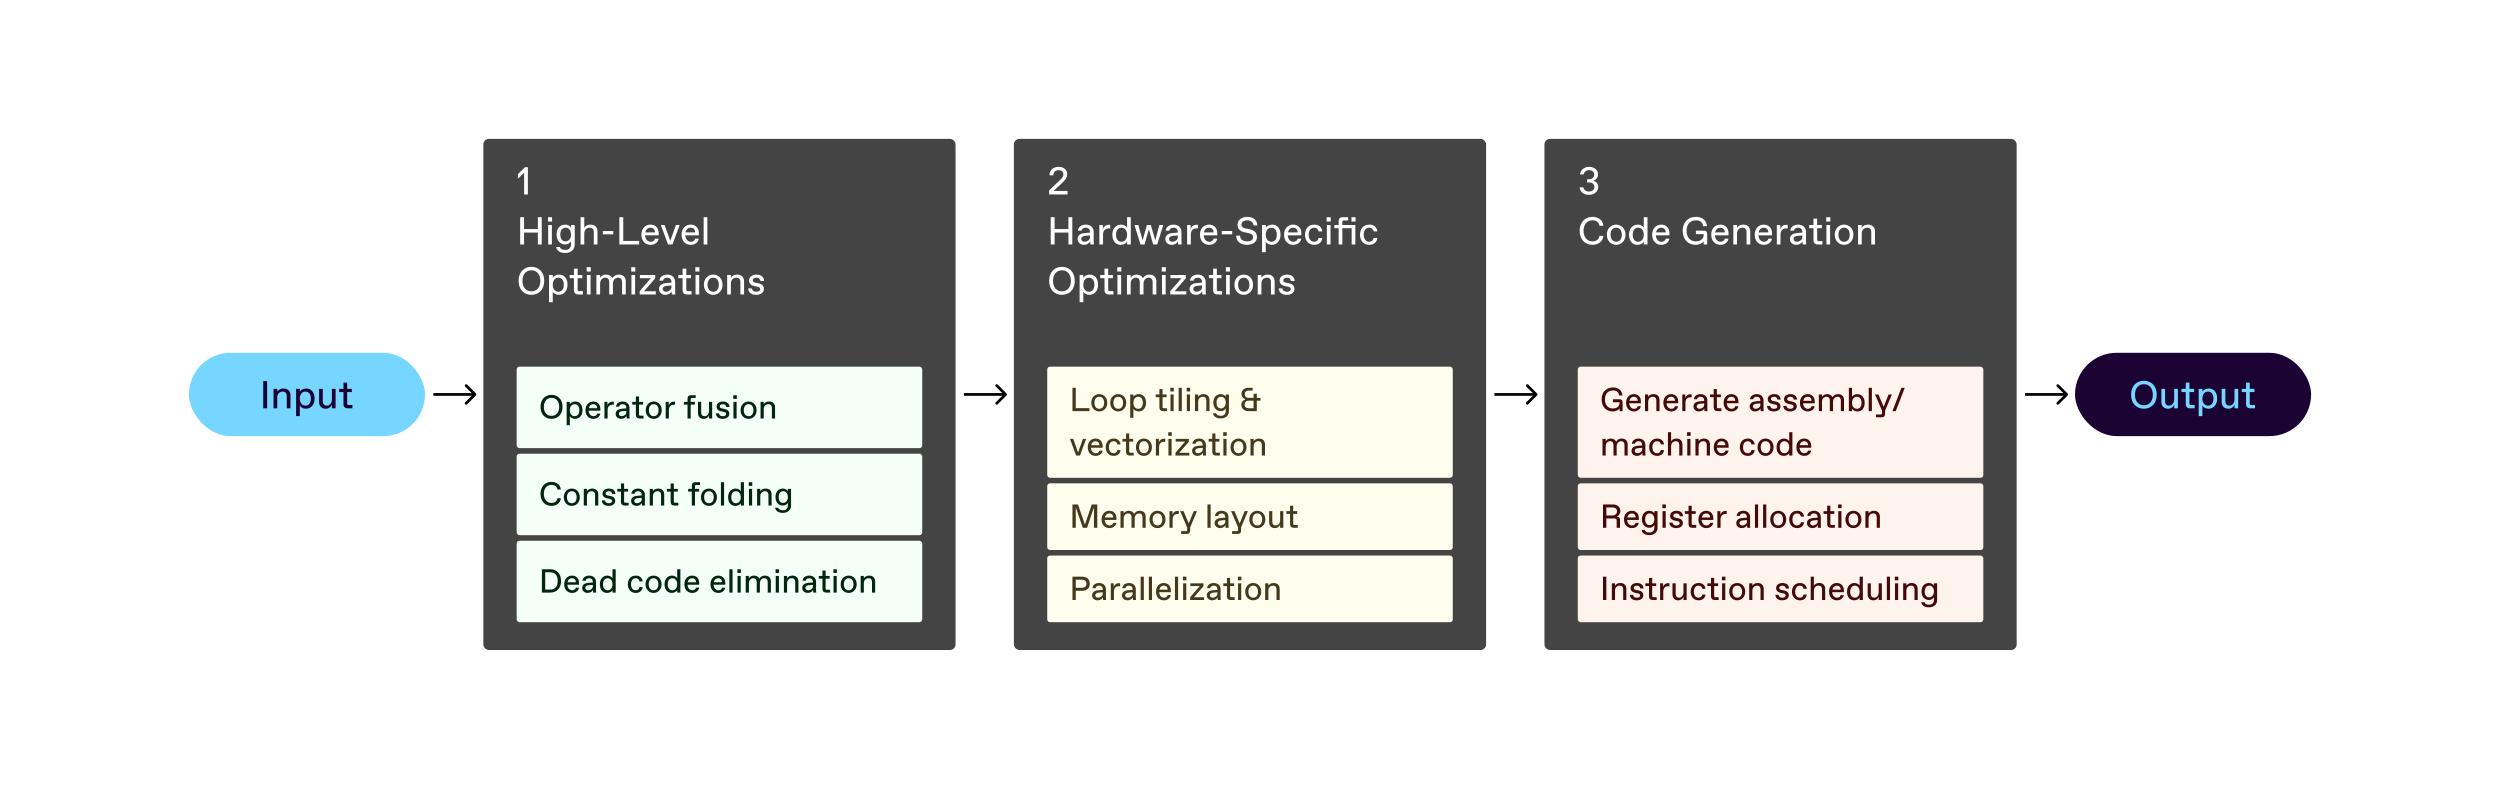
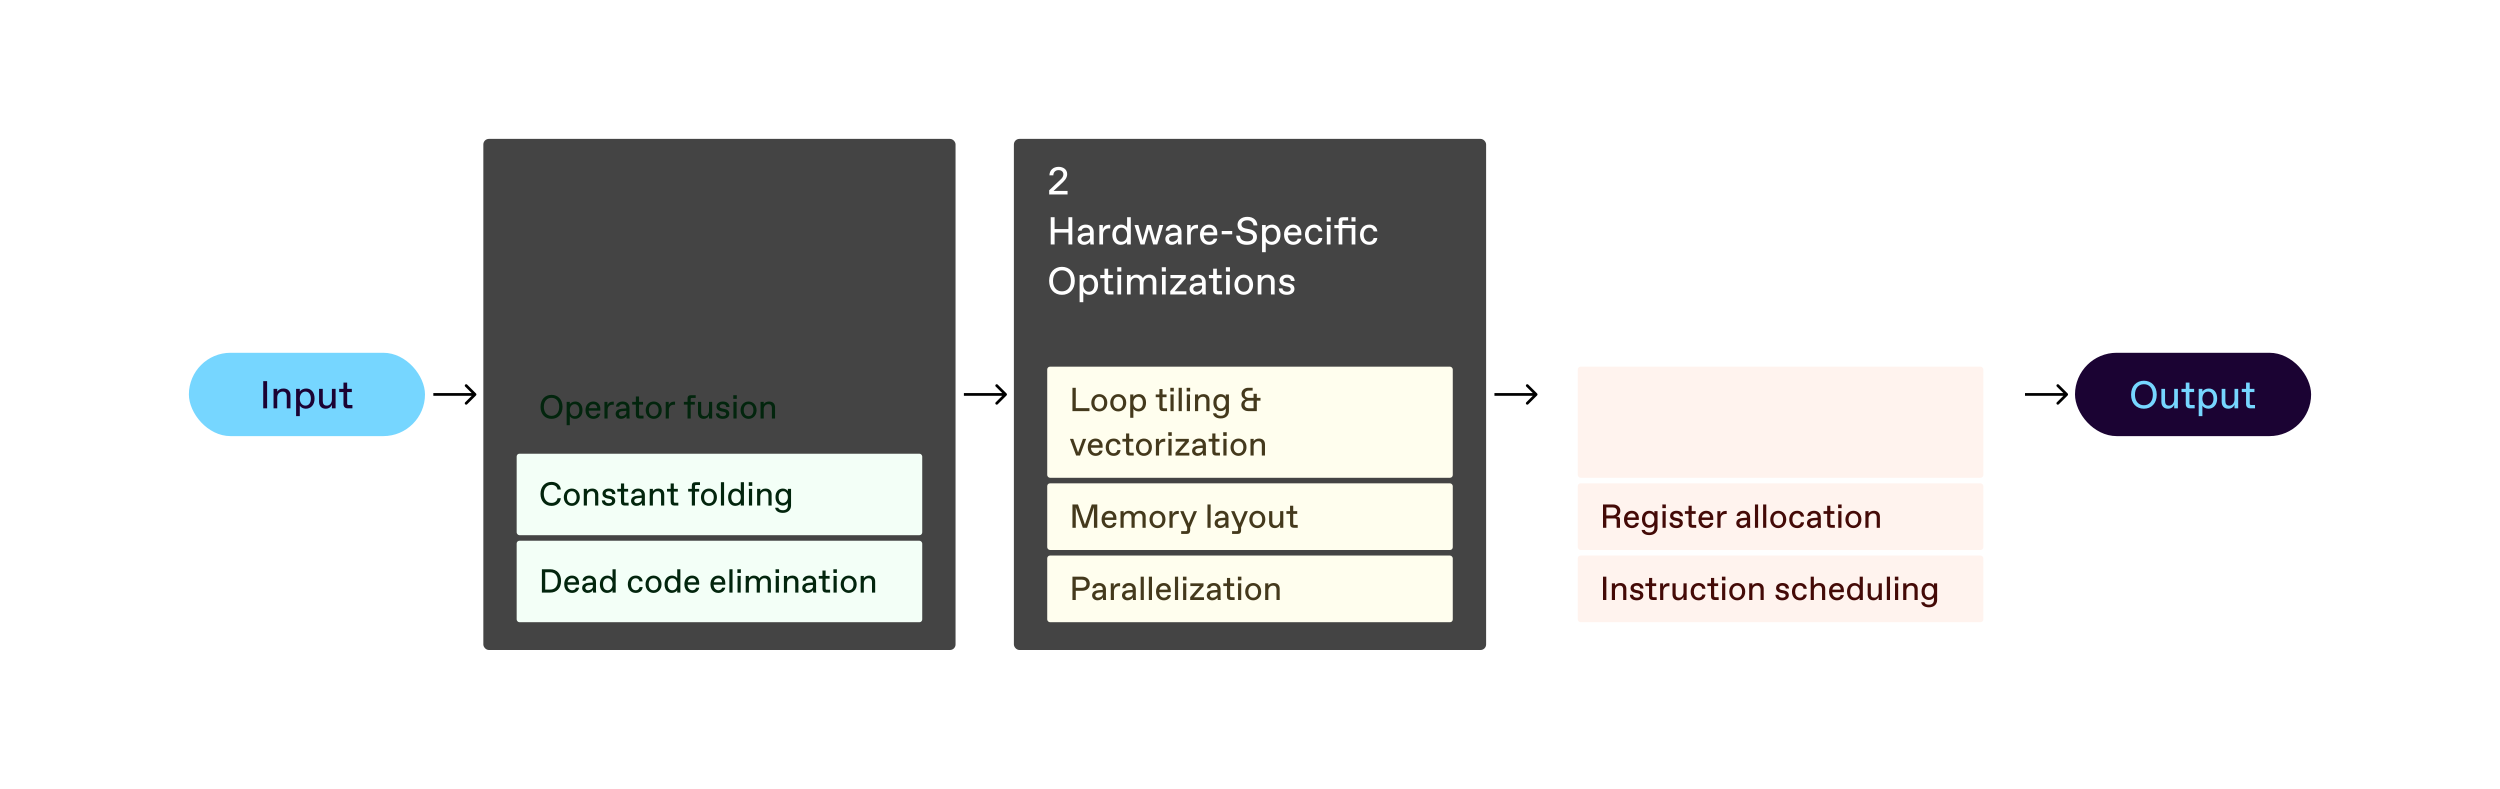
<svg xmlns="http://www.w3.org/2000/svg" width="900" height="284" viewBox="0 0 900 284" fill="none">
-   <rect width="900" height="284" fill="white" />
  <rect x="174" y="50" width="170" height="184" rx="2" fill="#444444" />
-   <path d="M188.688 70V62.174L186.462 64.33V62.65L188.982 60.2H190.032V70H188.688ZM187.26 88V78.2H188.66V82.47H193.63V78.2H195.03V88H193.63V83.73H188.66V88H187.26ZM197.345 88V81H198.675V88H197.345ZM197.275 79.74V78.2H198.745V79.74H197.275ZM203.479 91.08C201.519 91.08 200.371 90.17 200.231 88.91H201.561C201.701 89.61 202.457 89.96 203.409 89.96H203.549C204.739 89.96 205.579 89.33 205.579 87.86V86.88C205.229 87.44 204.529 88 203.479 88C201.869 88 200.371 86.88 200.371 84.43C200.371 81.98 201.827 80.86 203.479 80.86C204.529 80.86 205.299 81.42 205.579 81.98V81H206.909V88C206.909 89.75 205.649 91.08 203.479 91.08ZM201.701 84.43C201.701 86.18 202.541 86.88 203.535 86.88H203.647C204.613 86.88 205.579 85.97 205.579 84.43C205.579 82.89 204.683 81.98 203.717 81.98H203.605C202.611 81.98 201.701 82.68 201.701 84.43ZM209.007 88V78.2H210.337V81.98C210.757 81.35 211.457 80.86 212.577 80.86C214.187 80.86 215.097 81.84 215.097 83.31V88H213.767V83.59C213.767 82.61 213.347 81.98 212.353 81.98H212.241C211.247 81.98 210.337 82.75 210.337 84.08V88H209.007ZM217.002 84.36V83.17H220.782V84.36H217.002ZM222.971 88V78.2H224.371V86.74H230.111V88H222.971ZM234.204 88.14C232.468 88.14 230.9 86.936 230.9 84.486C230.9 82.064 232.51 80.86 234.162 80.86C235.982 80.86 237.13 82.12 237.13 83.94V84.71H232.23C232.314 86.306 233.336 87.02 234.19 87.02H234.302C234.988 87.02 235.646 86.67 235.786 85.928H237.116C236.864 87.342 235.646 88.14 234.204 88.14ZM232.314 83.66H235.8C235.744 82.442 235.016 81.98 234.218 81.98H234.106C233.378 81.98 232.566 82.414 232.314 83.66ZM240.48 88L237.89 81H239.262L241.292 86.698L243.322 81H244.68L242.09 88H240.48ZM248.668 88.14C246.932 88.14 245.364 86.936 245.364 84.486C245.364 82.064 246.974 80.86 248.626 80.86C250.446 80.86 251.594 82.12 251.594 83.94V84.71H246.694C246.778 86.306 247.8 87.02 248.654 87.02H248.766C249.452 87.02 250.11 86.67 250.25 85.928H251.58C251.328 87.342 250.11 88.14 248.668 88.14ZM246.778 83.66H250.264C250.208 82.442 249.48 81.98 248.682 81.98H248.57C247.842 81.98 247.03 82.414 246.778 83.66ZM253.318 88V78.2H254.648V88H253.318ZM191.306 106.14C188.646 106.14 186.686 104.25 186.686 101.1C186.686 97.95 188.646 96.06 191.306 96.06C193.966 96.06 195.926 97.95 195.926 101.1C195.926 104.25 193.966 106.14 191.306 106.14ZM188.086 101.1C188.086 103.48 189.416 104.88 191.236 104.88H191.376C193.196 104.88 194.526 103.48 194.526 101.1C194.526 98.72 193.196 97.32 191.376 97.32H191.236C189.416 97.32 188.086 98.72 188.086 101.1ZM197.659 108.8V99H198.989V99.98C199.339 99.35 200.319 98.86 201.299 98.86C203.049 98.86 204.309 100.19 204.309 102.5C204.309 104.81 202.909 106.14 201.159 106.14C200.179 106.14 199.339 105.65 198.989 105.02V108.8H197.659ZM198.989 102.5C198.989 104.18 199.969 105.02 200.963 105.02H201.075C202.139 105.02 202.979 104.18 202.979 102.5C202.979 100.82 202.139 99.98 201.075 99.98H200.963C199.969 99.98 198.989 100.82 198.989 102.5ZM208.158 106C207.178 106 206.618 105.44 206.618 104.46V100.148H205.078V99H206.618V96.732H207.948V99H209.628V100.148H207.948V104.25C207.948 104.67 208.088 104.81 208.508 104.81H209.838V106H208.158ZM211.277 106V99H212.607V106H211.277ZM211.207 97.74V96.2H212.677V97.74H211.207ZM214.708 106V99H216.038V99.98C216.458 99.35 217.158 98.86 218.138 98.86C219.146 98.86 219.986 99.252 220.448 100.162C220.994 99.196 221.904 98.86 222.758 98.86C224.368 98.86 225.278 99.84 225.278 101.31V106H223.948V101.59C223.948 100.61 223.528 99.98 222.534 99.98H222.422C221.568 99.98 220.658 100.75 220.658 102.08V106H219.328V101.59C219.328 100.61 218.908 99.98 217.914 99.98H217.802C216.948 99.98 216.038 100.75 216.038 102.08V106H214.708ZM227.314 106V99H228.644V106H227.314ZM227.244 97.74V96.2H228.714V97.74H227.244ZM230.283 106V104.81L234.315 100.148H230.353V99H235.883V100.19L231.851 104.852H236.093V106H230.283ZM239.553 106.14C238.223 106.14 237.243 105.258 237.243 104.068C237.243 102.472 238.657 101.996 239.791 101.898L241.723 101.744V101.52C241.723 100.54 241.163 99.98 240.267 99.98H240.155C239.427 99.98 238.797 100.33 238.713 101.03H237.383C237.467 99.742 238.629 98.86 240.211 98.86C242.073 98.86 243.053 100.092 243.053 101.52V104.46C243.053 104.88 243.053 105.51 243.123 106H241.863C241.793 105.65 241.793 104.95 241.793 104.88C241.513 105.51 240.673 106.14 239.553 106.14ZM238.573 104.012C238.573 104.586 239.049 105.02 239.707 105.02H239.819C240.673 105.02 241.723 104.32 241.723 103.48V102.766L239.973 102.906C239.161 102.976 238.573 103.368 238.573 104.012ZM247.273 106C246.293 106 245.733 105.44 245.733 104.46V100.148H244.193V99H245.733V96.732H247.063V99H248.743V100.148H247.063V104.25C247.063 104.67 247.203 104.81 247.623 104.81H248.953V106H247.273ZM250.392 106V99H251.722V106H250.392ZM250.322 97.74V96.2H251.792V97.74H250.322ZM256.749 106.14C254.859 106.14 253.389 104.67 253.389 102.5C253.389 100.33 254.859 98.86 256.749 98.86C258.639 98.86 260.109 100.33 260.109 102.5C260.109 104.67 258.639 106.14 256.749 106.14ZM254.719 102.5C254.719 104.11 255.559 105.02 256.693 105.02H256.805C257.939 105.02 258.779 104.11 258.779 102.5C258.779 100.89 257.939 99.98 256.805 99.98H256.693C255.559 99.98 254.719 100.89 254.719 102.5ZM261.78 106V99H263.11V99.98C263.53 99.35 264.23 98.86 265.35 98.86C266.96 98.86 267.87 99.84 267.87 101.31V106H266.54V101.59C266.54 100.61 266.12 99.98 265.126 99.98H265.014C264.02 99.98 263.11 100.75 263.11 102.08V106H261.78ZM272.24 106.14C270.378 106.14 269.37 105.16 269.37 103.83H270.7C270.77 104.67 271.428 105.02 272.254 105.02H272.366C273.094 105.02 273.668 104.67 273.668 104.11C273.668 103.662 273.416 103.354 272.716 103.214L271.694 103.018C270.56 102.794 269.65 102.206 269.65 101.016C269.65 99.616 270.896 98.86 272.296 98.86C274.13 98.86 275.068 99.84 275.068 101.17H273.738C273.668 100.54 273.276 99.98 272.366 99.98H272.254C271.47 99.98 270.98 100.386 270.98 100.876C270.98 101.366 271.26 101.632 271.96 101.772L273.066 101.996C274.13 102.206 274.998 102.78 274.998 104.04C274.998 105.3 273.864 106.14 272.24 106.14Z" fill="white" />
-   <rect x="186" y="132" width="146" height="29.333" rx="1" fill="#F3FFF7" />
  <path d="M198.548 150.787C196.268 150.787 194.588 149.167 194.588 146.467C194.588 143.767 196.268 142.147 198.548 142.147C200.828 142.147 202.508 143.767 202.508 146.467C202.508 149.167 200.828 150.787 198.548 150.787ZM195.788 146.467C195.788 148.507 196.928 149.707 198.488 149.707H198.608C200.168 149.707 201.308 148.507 201.308 146.467C201.308 144.427 200.168 143.227 198.608 143.227H198.488C196.928 143.227 195.788 144.427 195.788 146.467ZM203.994 153.067V144.667H205.134V145.507C205.434 144.967 206.274 144.547 207.114 144.547C208.614 144.547 209.694 145.687 209.694 147.667C209.694 149.647 208.494 150.787 206.994 150.787C206.154 150.787 205.434 150.367 205.134 149.827V153.067H203.994ZM205.134 147.667C205.134 149.107 205.974 149.827 206.826 149.827H206.922C207.834 149.827 208.554 149.107 208.554 147.667C208.554 146.227 207.834 145.507 206.922 145.507H206.826C205.974 145.507 205.134 146.227 205.134 147.667ZM213.614 150.787C212.126 150.787 210.782 149.755 210.782 147.655C210.782 145.579 212.162 144.547 213.578 144.547C215.138 144.547 216.122 145.627 216.122 147.187V147.847H211.922C211.994 149.215 212.87 149.827 213.602 149.827H213.698C214.286 149.827 214.85 149.527 214.97 148.891H216.11C215.894 150.103 214.85 150.787 213.614 150.787ZM211.994 146.947H214.982C214.934 145.903 214.31 145.507 213.626 145.507H213.53C212.906 145.507 212.21 145.879 211.994 146.947ZM217.599 150.667V144.667H218.679V145.987C218.919 145.087 219.639 144.607 220.419 144.607H220.959V145.711H220.479C219.399 145.711 218.739 146.431 218.739 147.631V150.667H217.599ZM223.614 150.787C222.474 150.787 221.634 150.031 221.634 149.011C221.634 147.643 222.846 147.235 223.818 147.151L225.474 147.019V146.827C225.474 145.987 224.994 145.507 224.226 145.507H224.13C223.506 145.507 222.966 145.807 222.894 146.407H221.754C221.826 145.303 222.822 144.547 224.178 144.547C225.774 144.547 226.614 145.603 226.614 146.827V149.347C226.614 149.707 226.614 150.247 226.674 150.667H225.594C225.534 150.367 225.534 149.767 225.534 149.707C225.294 150.247 224.574 150.787 223.614 150.787ZM222.774 148.963C222.774 149.455 223.182 149.827 223.746 149.827H223.842C224.574 149.827 225.474 149.227 225.474 148.507V147.895L223.974 148.015C223.278 148.075 222.774 148.411 222.774 148.963ZM230.231 150.667C229.391 150.667 228.911 150.187 228.911 149.347V145.651H227.591V144.667H228.911V142.723H230.051V144.667H231.491V145.651H230.051V149.167C230.051 149.527 230.171 149.647 230.531 149.647H231.671V150.667H230.231ZM235.342 150.787C233.722 150.787 232.462 149.527 232.462 147.667C232.462 145.807 233.722 144.547 235.342 144.547C236.962 144.547 238.222 145.807 238.222 147.667C238.222 149.527 236.962 150.787 235.342 150.787ZM233.602 147.667C233.602 149.047 234.322 149.827 235.294 149.827H235.39C236.362 149.827 237.082 149.047 237.082 147.667C237.082 146.287 236.362 145.507 235.39 145.507H235.294C234.322 145.507 233.602 146.287 233.602 147.667ZM239.654 150.667V144.667H240.734V145.987C240.974 145.087 241.694 144.607 242.474 144.607H243.014V145.711H242.534C241.454 145.711 240.794 146.431 240.794 147.631V150.667H239.654ZM247.51 150.667V145.651H246.19V144.667H247.51V143.527C247.51 142.687 247.93 142.267 248.77 142.267H250.45V143.263H249.13C248.77 143.263 248.65 143.383 248.65 143.743V144.667H250.15V145.651H248.65V150.667H247.51ZM253.318 150.787C251.974 150.787 251.278 149.887 251.278 148.627V144.667H252.418V148.387C252.418 149.347 252.814 149.827 253.63 149.827H253.726C254.494 149.827 255.238 149.107 255.238 147.907V144.667H256.378V150.667H255.238V149.527C255.01 150.187 254.362 150.787 253.318 150.787ZM260.185 150.787C258.589 150.787 257.725 149.947 257.725 148.807H258.865C258.925 149.527 259.489 149.827 260.197 149.827H260.293C260.917 149.827 261.409 149.527 261.409 149.047C261.409 148.663 261.193 148.399 260.593 148.279L259.717 148.111C258.745 147.919 257.965 147.415 257.965 146.395C257.965 145.195 259.033 144.547 260.233 144.547C261.805 144.547 262.609 145.387 262.609 146.527H261.469C261.409 145.987 261.073 145.507 260.293 145.507H260.197C259.525 145.507 259.105 145.855 259.105 146.275C259.105 146.695 259.345 146.923 259.945 147.043L260.893 147.235C261.805 147.415 262.549 147.907 262.549 148.987C262.549 150.067 261.577 150.787 260.185 150.787ZM264.041 150.667V144.667H265.181V150.667H264.041ZM263.981 143.587V142.267H265.241V143.587H263.981ZM269.49 150.787C267.87 150.787 266.61 149.527 266.61 147.667C266.61 145.807 267.87 144.547 269.49 144.547C271.11 144.547 272.37 145.807 272.37 147.667C272.37 149.527 271.11 150.787 269.49 150.787ZM267.75 147.667C267.75 149.047 268.47 149.827 269.442 149.827H269.538C270.51 149.827 271.23 149.047 271.23 147.667C271.23 146.287 270.51 145.507 269.538 145.507H269.442C268.47 145.507 267.75 146.287 267.75 147.667ZM273.802 150.667V144.667H274.942V145.507C275.302 144.967 275.902 144.547 276.862 144.547C278.242 144.547 279.022 145.387 279.022 146.647V150.667H277.882V146.887C277.882 146.047 277.522 145.507 276.67 145.507H276.574C275.722 145.507 274.942 146.167 274.942 147.307V150.667H273.802Z" fill="#02250D" />
  <rect x="186" y="163.333" width="146" height="29.333" rx="1" fill="#F3FFF7" />
  <path d="M198.536 182.12C196.076 182.12 194.576 180.26 194.576 177.8C194.576 175.34 196.076 173.48 198.536 173.48C200.336 173.48 201.776 174.536 201.896 176.24H200.696C200.576 175.22 199.736 174.56 198.596 174.56H198.476C196.736 174.56 195.776 176 195.776 177.8C195.776 179.6 196.736 181.04 198.476 181.04H198.596C199.736 181.04 200.576 180.38 200.696 179.36H201.896C201.776 181.064 200.336 182.12 198.536 182.12ZM205.846 182.12C204.226 182.12 202.966 180.86 202.966 179C202.966 177.14 204.226 175.88 205.846 175.88C207.466 175.88 208.726 177.14 208.726 179C208.726 180.86 207.466 182.12 205.846 182.12ZM204.106 179C204.106 180.38 204.826 181.16 205.798 181.16H205.894C206.866 181.16 207.586 180.38 207.586 179C207.586 177.62 206.866 176.84 205.894 176.84H205.798C204.826 176.84 204.106 177.62 204.106 179ZM210.158 182V176H211.298V176.84C211.658 176.3 212.258 175.88 213.218 175.88C214.598 175.88 215.378 176.72 215.378 177.98V182H214.238V178.22C214.238 177.38 213.878 176.84 213.026 176.84H212.93C212.078 176.84 211.298 177.5 211.298 178.64V182H210.158ZM219.123 182.12C217.527 182.12 216.663 181.28 216.663 180.14H217.803C217.863 180.86 218.427 181.16 219.135 181.16H219.231C219.855 181.16 220.347 180.86 220.347 180.38C220.347 179.996 220.131 179.732 219.531 179.612L218.655 179.444C217.683 179.252 216.903 178.748 216.903 177.728C216.903 176.528 217.971 175.88 219.171 175.88C220.743 175.88 221.547 176.72 221.547 177.86H220.407C220.347 177.32 220.011 176.84 219.231 176.84H219.135C218.463 176.84 218.043 177.188 218.043 177.608C218.043 178.028 218.283 178.256 218.883 178.376L219.831 178.568C220.743 178.748 221.487 179.24 221.487 180.32C221.487 181.4 220.515 182.12 219.123 182.12ZM224.864 182C224.024 182 223.544 181.52 223.544 180.68V176.984H222.224V176H223.544V174.056H224.684V176H226.124V176.984H224.684V180.5C224.684 180.86 224.804 180.98 225.164 180.98H226.304V182H224.864ZM229.157 182.12C228.017 182.12 227.177 181.364 227.177 180.344C227.177 178.976 228.389 178.568 229.361 178.484L231.017 178.352V178.16C231.017 177.32 230.537 176.84 229.769 176.84H229.673C229.049 176.84 228.509 177.14 228.437 177.74H227.297C227.369 176.636 228.365 175.88 229.721 175.88C231.317 175.88 232.157 176.936 232.157 178.16V180.68C232.157 181.04 232.157 181.58 232.217 182H231.137C231.077 181.7 231.077 181.1 231.077 181.04C230.837 181.58 230.117 182.12 229.157 182.12ZM228.317 180.296C228.317 180.788 228.725 181.16 229.289 181.16H229.385C230.117 181.16 231.017 180.56 231.017 179.84V179.228L229.517 179.348C228.821 179.408 228.317 179.744 228.317 180.296ZM233.9 182V176H235.04V176.84C235.4 176.3 236 175.88 236.96 175.88C238.34 175.88 239.12 176.72 239.12 177.98V182H237.98V178.22C237.98 177.38 237.62 176.84 236.768 176.84H236.672C235.82 176.84 235.04 177.5 235.04 178.64V182H233.9ZM242.758 182C241.918 182 241.438 181.52 241.438 180.68V176.984H240.118V176H241.438V174.056H242.578V176H244.018V176.984H242.578V180.5C242.578 180.86 242.698 180.98 243.058 180.98H244.198V182H242.758ZM249.057 182V176.984H247.737V176H249.057V174.86C249.057 174.02 249.477 173.6 250.317 173.6H251.997V174.596H250.677C250.317 174.596 250.197 174.716 250.197 175.076V176H251.697V176.984H250.197V182H249.057ZM255.217 182.12C253.597 182.12 252.337 180.86 252.337 179C252.337 177.14 253.597 175.88 255.217 175.88C256.837 175.88 258.097 177.14 258.097 179C258.097 180.86 256.837 182.12 255.217 182.12ZM253.477 179C253.477 180.38 254.197 181.16 255.169 181.16H255.265C256.237 181.16 256.957 180.38 256.957 179C256.957 177.62 256.237 176.84 255.265 176.84H255.169C254.197 176.84 253.477 177.62 253.477 179ZM259.529 182V173.6H260.669V182H259.529ZM264.702 182.12C263.202 182.12 262.122 180.98 262.122 179C262.122 177.02 263.322 175.88 264.822 175.88C265.662 175.88 266.382 176.3 266.682 176.84V173.6H267.822V182H266.682V181.16C266.382 181.7 265.542 182.12 264.702 182.12ZM263.262 179C263.262 180.44 263.982 181.16 264.894 181.16H264.99C265.842 181.16 266.682 180.44 266.682 179C266.682 177.56 265.842 176.84 264.99 176.84H264.894C263.982 176.84 263.262 177.56 263.262 179ZM269.619 182V176H270.759V182H269.619ZM269.559 174.92V173.6H270.819V174.92H269.559ZM272.56 182V176H273.7V176.84C274.06 176.3 274.66 175.88 275.62 175.88C277 175.88 277.78 176.72 277.78 177.98V182H276.64V178.22C276.64 177.38 276.28 176.84 275.428 176.84H275.332C274.48 176.84 273.7 177.5 273.7 178.64V182H272.56ZM281.837 184.64C280.157 184.64 279.173 183.86 279.053 182.78H280.193C280.313 183.38 280.961 183.68 281.777 183.68H281.897C282.917 183.68 283.637 183.14 283.637 181.88V181.04C283.337 181.52 282.737 182 281.837 182C280.457 182 279.173 181.04 279.173 178.94C279.173 176.84 280.421 175.88 281.837 175.88C282.737 175.88 283.397 176.36 283.637 176.84V176H284.777V182C284.777 183.5 283.697 184.64 281.837 184.64ZM280.313 178.94C280.313 180.44 281.033 181.04 281.885 181.04H281.981C282.809 181.04 283.637 180.26 283.637 178.94C283.637 177.62 282.869 176.84 282.041 176.84H281.945C281.093 176.84 280.313 177.44 280.313 178.94Z" fill="#02250D" />
  <rect x="186" y="194.667" width="146" height="29.333" rx="1" fill="#F3FFF7" />
-   <path d="M195.08 213.333V204.933H198.08C200.42 204.933 201.98 206.493 201.98 209.133C201.98 211.773 200.42 213.333 198.08 213.333H195.08ZM196.28 212.253H197.96C199.76 212.253 200.78 211.173 200.78 209.133C200.78 207.093 199.76 206.013 197.96 206.013H196.28V212.253ZM205.95 213.453C204.462 213.453 203.118 212.421 203.118 210.321C203.118 208.245 204.498 207.213 205.914 207.213C207.474 207.213 208.458 208.293 208.458 209.853V210.513H204.258C204.33 211.881 205.206 212.493 205.938 212.493H206.034C206.622 212.493 207.186 212.193 207.306 211.557H208.446C208.23 212.769 207.186 213.453 205.95 213.453ZM204.33 209.613H207.318C207.27 208.569 206.646 208.173 205.962 208.173H205.866C205.242 208.173 204.546 208.545 204.33 209.613ZM211.555 213.453C210.415 213.453 209.575 212.697 209.575 211.677C209.575 210.309 210.787 209.901 211.759 209.817L213.415 209.685V209.493C213.415 208.653 212.935 208.173 212.167 208.173H212.071C211.447 208.173 210.907 208.473 210.835 209.073H209.695C209.767 207.969 210.763 207.213 212.119 207.213C213.715 207.213 214.555 208.269 214.555 209.493V212.013C214.555 212.373 214.555 212.913 214.615 213.333H213.535C213.475 213.033 213.475 212.433 213.475 212.373C213.235 212.913 212.515 213.453 211.555 213.453ZM210.715 211.629C210.715 212.121 211.123 212.493 211.687 212.493H211.783C212.515 212.493 213.415 211.893 213.415 211.173V210.561L211.915 210.681C211.219 210.741 210.715 211.077 210.715 211.629ZM218.53 213.453C217.03 213.453 215.95 212.313 215.95 210.333C215.95 208.353 217.15 207.213 218.65 207.213C219.49 207.213 220.21 207.633 220.51 208.173V204.933H221.65V213.333H220.51V212.493C220.21 213.033 219.37 213.453 218.53 213.453ZM217.09 210.333C217.09 211.773 217.81 212.493 218.722 212.493H218.818C219.67 212.493 220.51 211.773 220.51 210.333C220.51 208.893 219.67 208.173 218.818 208.173H218.722C217.81 208.173 217.09 208.893 217.09 210.333ZM228.897 213.453C227.049 213.453 226.017 212.097 226.017 210.333C226.017 208.569 227.049 207.213 228.897 207.213C230.265 207.213 231.237 208.017 231.357 209.313H230.217C230.109 208.653 229.629 208.173 228.945 208.173H228.849C227.697 208.173 227.157 209.193 227.157 210.333C227.157 211.473 227.697 212.493 228.849 212.493H228.945C229.629 212.493 230.109 212.013 230.217 211.353H231.357C231.237 212.649 230.265 213.453 228.897 213.453ZM235.271 213.453C233.651 213.453 232.391 212.193 232.391 210.333C232.391 208.473 233.651 207.213 235.271 207.213C236.891 207.213 238.151 208.473 238.151 210.333C238.151 212.193 236.891 213.453 235.271 213.453ZM233.531 210.333C233.531 211.713 234.251 212.493 235.223 212.493H235.319C236.291 212.493 237.011 211.713 237.011 210.333C237.011 208.953 236.291 208.173 235.319 208.173H235.223C234.251 208.173 233.531 208.953 233.531 210.333ZM241.816 213.453C240.316 213.453 239.236 212.313 239.236 210.333C239.236 208.353 240.436 207.213 241.936 207.213C242.776 207.213 243.496 207.633 243.796 208.173V204.933H244.936V213.333H243.796V212.493C243.496 213.033 242.656 213.453 241.816 213.453ZM240.376 210.333C240.376 211.773 241.096 212.493 242.008 212.493H242.104C242.956 212.493 243.796 211.773 243.796 210.333C243.796 208.893 242.956 208.173 242.104 208.173H242.008C241.096 208.173 240.376 208.893 240.376 210.333ZM249.204 213.453C247.716 213.453 246.372 212.421 246.372 210.321C246.372 208.245 247.752 207.213 249.168 207.213C250.728 207.213 251.712 208.293 251.712 209.853V210.513H247.512C247.584 211.881 248.46 212.493 249.192 212.493H249.288C249.876 212.493 250.44 212.193 250.56 211.557H251.7C251.484 212.769 250.44 213.453 249.204 213.453ZM247.584 209.613H250.572C250.524 208.569 249.9 208.173 249.216 208.173H249.12C248.496 208.173 247.8 208.545 247.584 209.613ZM258.591 213.453C257.103 213.453 255.759 212.421 255.759 210.321C255.759 208.245 257.139 207.213 258.555 207.213C260.115 207.213 261.099 208.293 261.099 209.853V210.513H256.899C256.971 211.881 257.847 212.493 258.579 212.493H258.675C259.263 212.493 259.827 212.193 259.947 211.557H261.087C260.871 212.769 259.827 213.453 258.591 213.453ZM256.971 209.613H259.959C259.911 208.569 259.287 208.173 258.603 208.173H258.507C257.883 208.173 257.187 208.545 256.971 209.613ZM262.576 213.333V204.933H263.716V213.333H262.576ZM265.517 213.333V207.333H266.657V213.333H265.517ZM265.457 206.253V204.933H266.717V206.253H265.457ZM268.459 213.333V207.333H269.599V208.173C269.959 207.633 270.559 207.213 271.399 207.213C272.263 207.213 272.983 207.549 273.379 208.329C273.847 207.501 274.627 207.213 275.359 207.213C276.739 207.213 277.519 208.053 277.519 209.313V213.333H276.379V209.553C276.379 208.713 276.019 208.173 275.167 208.173H275.071C274.339 208.173 273.559 208.833 273.559 209.973V213.333H272.419V209.553C272.419 208.713 272.059 208.173 271.207 208.173H271.111C270.379 208.173 269.599 208.833 269.599 209.973V213.333H268.459ZM279.263 213.333V207.333H280.403V213.333H279.263ZM279.203 206.253V204.933H280.463V206.253H279.203ZM282.205 213.333V207.333H283.345V208.173C283.705 207.633 284.305 207.213 285.265 207.213C286.645 207.213 287.425 208.053 287.425 209.313V213.333H286.285V209.553C286.285 208.713 285.925 208.173 285.073 208.173H284.977C284.125 208.173 283.345 208.833 283.345 209.973V213.333H282.205ZM290.786 213.453C289.646 213.453 288.806 212.697 288.806 211.677C288.806 210.309 290.018 209.901 290.99 209.817L292.646 209.685V209.493C292.646 208.653 292.166 208.173 291.398 208.173H291.302C290.678 208.173 290.138 208.473 290.066 209.073H288.926C288.998 207.969 289.994 207.213 291.35 207.213C292.946 207.213 293.786 208.269 293.786 209.493V212.013C293.786 212.373 293.786 212.913 293.846 213.333H292.766C292.706 213.033 292.706 212.433 292.706 212.373C292.466 212.913 291.746 213.453 290.786 213.453ZM289.946 211.629C289.946 212.121 290.354 212.493 290.918 212.493H291.014C291.746 212.493 292.646 211.893 292.646 211.173V210.561L291.146 210.681C290.45 210.741 289.946 211.077 289.946 211.629ZM297.403 213.333C296.563 213.333 296.083 212.853 296.083 212.013V208.317H294.763V207.333H296.083V205.389H297.223V207.333H298.663V208.317H297.223V211.833C297.223 212.193 297.343 212.313 297.703 212.313H298.843V213.333H297.403ZM300.076 213.333V207.333H301.216V213.333H300.076ZM300.016 206.253V204.933H301.276V206.253H300.016ZM305.525 213.453C303.905 213.453 302.645 212.193 302.645 210.333C302.645 208.473 303.905 207.213 305.525 207.213C307.145 207.213 308.405 208.473 308.405 210.333C308.405 212.193 307.145 213.453 305.525 213.453ZM303.785 210.333C303.785 211.713 304.505 212.493 305.477 212.493H305.573C306.545 212.493 307.265 211.713 307.265 210.333C307.265 208.953 306.545 208.173 305.573 208.173H305.477C304.505 208.173 303.785 208.953 303.785 210.333ZM309.838 213.333V207.333H310.978V208.173C311.338 207.633 311.938 207.213 312.898 207.213C314.278 207.213 315.058 208.053 315.058 209.313V213.333H313.918V209.553C313.918 208.713 313.558 208.173 312.706 208.173H312.61C311.758 208.173 310.978 208.833 310.978 209.973V213.333H309.838Z" fill="#02250D" />
+   <path d="M195.08 213.333V204.933H198.08C200.42 204.933 201.98 206.493 201.98 209.133C201.98 211.773 200.42 213.333 198.08 213.333H195.08ZM196.28 212.253H197.96C199.76 212.253 200.78 211.173 200.78 209.133C200.78 207.093 199.76 206.013 197.96 206.013H196.28V212.253ZM205.95 213.453C204.462 213.453 203.118 212.421 203.118 210.321C203.118 208.245 204.498 207.213 205.914 207.213C207.474 207.213 208.458 208.293 208.458 209.853V210.513H204.258C204.33 211.881 205.206 212.493 205.938 212.493H206.034C206.622 212.493 207.186 212.193 207.306 211.557H208.446C208.23 212.769 207.186 213.453 205.95 213.453ZM204.33 209.613H207.318C207.27 208.569 206.646 208.173 205.962 208.173H205.866C205.242 208.173 204.546 208.545 204.33 209.613ZM211.555 213.453C210.415 213.453 209.575 212.697 209.575 211.677C209.575 210.309 210.787 209.901 211.759 209.817L213.415 209.685V209.493C213.415 208.653 212.935 208.173 212.167 208.173H212.071C211.447 208.173 210.907 208.473 210.835 209.073H209.695C209.767 207.969 210.763 207.213 212.119 207.213C213.715 207.213 214.555 208.269 214.555 209.493V212.013C214.555 212.373 214.555 212.913 214.615 213.333H213.535C213.475 213.033 213.475 212.433 213.475 212.373C213.235 212.913 212.515 213.453 211.555 213.453ZM210.715 211.629C210.715 212.121 211.123 212.493 211.687 212.493H211.783C212.515 212.493 213.415 211.893 213.415 211.173V210.561L211.915 210.681C211.219 210.741 210.715 211.077 210.715 211.629ZM218.53 213.453C217.03 213.453 215.95 212.313 215.95 210.333C215.95 208.353 217.15 207.213 218.65 207.213C219.49 207.213 220.21 207.633 220.51 208.173V204.933H221.65V213.333H220.51V212.493C220.21 213.033 219.37 213.453 218.53 213.453ZM217.09 210.333C217.09 211.773 217.81 212.493 218.722 212.493H218.818C219.67 212.493 220.51 211.773 220.51 210.333C220.51 208.893 219.67 208.173 218.818 208.173H218.722C217.81 208.173 217.09 208.893 217.09 210.333ZM228.897 213.453C227.049 213.453 226.017 212.097 226.017 210.333C226.017 208.569 227.049 207.213 228.897 207.213C230.265 207.213 231.237 208.017 231.357 209.313H230.217C230.109 208.653 229.629 208.173 228.945 208.173H228.849C227.697 208.173 227.157 209.193 227.157 210.333C227.157 211.473 227.697 212.493 228.849 212.493H228.945C229.629 212.493 230.109 212.013 230.217 211.353H231.357C231.237 212.649 230.265 213.453 228.897 213.453ZM235.271 213.453C233.651 213.453 232.391 212.193 232.391 210.333C232.391 208.473 233.651 207.213 235.271 207.213C236.891 207.213 238.151 208.473 238.151 210.333C238.151 212.193 236.891 213.453 235.271 213.453ZM233.531 210.333C233.531 211.713 234.251 212.493 235.223 212.493H235.319C236.291 212.493 237.011 211.713 237.011 210.333C237.011 208.953 236.291 208.173 235.319 208.173H235.223C234.251 208.173 233.531 208.953 233.531 210.333ZM241.816 213.453C240.316 213.453 239.236 212.313 239.236 210.333C239.236 208.353 240.436 207.213 241.936 207.213C242.776 207.213 243.496 207.633 243.796 208.173V204.933H244.936V213.333H243.796V212.493C243.496 213.033 242.656 213.453 241.816 213.453ZM240.376 210.333C240.376 211.773 241.096 212.493 242.008 212.493H242.104C242.956 212.493 243.796 211.773 243.796 210.333C243.796 208.893 242.956 208.173 242.104 208.173H242.008C241.096 208.173 240.376 208.893 240.376 210.333ZM249.204 213.453C247.716 213.453 246.372 212.421 246.372 210.321C246.372 208.245 247.752 207.213 249.168 207.213C250.728 207.213 251.712 208.293 251.712 209.853V210.513H247.512C247.584 211.881 248.46 212.493 249.192 212.493H249.288C249.876 212.493 250.44 212.193 250.56 211.557H251.7C251.484 212.769 250.44 213.453 249.204 213.453ZM247.584 209.613H250.572C250.524 208.569 249.9 208.173 249.216 208.173H249.12C248.496 208.173 247.8 208.545 247.584 209.613ZM258.591 213.453C257.103 213.453 255.759 212.421 255.759 210.321C255.759 208.245 257.139 207.213 258.555 207.213C260.115 207.213 261.099 208.293 261.099 209.853V210.513H256.899C256.971 211.881 257.847 212.493 258.579 212.493H258.675C259.263 212.493 259.827 212.193 259.947 211.557H261.087C260.871 212.769 259.827 213.453 258.591 213.453ZM256.971 209.613H259.959C259.911 208.569 259.287 208.173 258.603 208.173H258.507C257.883 208.173 257.187 208.545 256.971 209.613ZM262.576 213.333V204.933H263.716V213.333H262.576ZM265.517 213.333V207.333H266.657V213.333H265.517ZM265.457 206.253V204.933H266.717V206.253H265.457M268.459 213.333V207.333H269.599V208.173C269.959 207.633 270.559 207.213 271.399 207.213C272.263 207.213 272.983 207.549 273.379 208.329C273.847 207.501 274.627 207.213 275.359 207.213C276.739 207.213 277.519 208.053 277.519 209.313V213.333H276.379V209.553C276.379 208.713 276.019 208.173 275.167 208.173H275.071C274.339 208.173 273.559 208.833 273.559 209.973V213.333H272.419V209.553C272.419 208.713 272.059 208.173 271.207 208.173H271.111C270.379 208.173 269.599 208.833 269.599 209.973V213.333H268.459ZM279.263 213.333V207.333H280.403V213.333H279.263ZM279.203 206.253V204.933H280.463V206.253H279.203ZM282.205 213.333V207.333H283.345V208.173C283.705 207.633 284.305 207.213 285.265 207.213C286.645 207.213 287.425 208.053 287.425 209.313V213.333H286.285V209.553C286.285 208.713 285.925 208.173 285.073 208.173H284.977C284.125 208.173 283.345 208.833 283.345 209.973V213.333H282.205ZM290.786 213.453C289.646 213.453 288.806 212.697 288.806 211.677C288.806 210.309 290.018 209.901 290.99 209.817L292.646 209.685V209.493C292.646 208.653 292.166 208.173 291.398 208.173H291.302C290.678 208.173 290.138 208.473 290.066 209.073H288.926C288.998 207.969 289.994 207.213 291.35 207.213C292.946 207.213 293.786 208.269 293.786 209.493V212.013C293.786 212.373 293.786 212.913 293.846 213.333H292.766C292.706 213.033 292.706 212.433 292.706 212.373C292.466 212.913 291.746 213.453 290.786 213.453ZM289.946 211.629C289.946 212.121 290.354 212.493 290.918 212.493H291.014C291.746 212.493 292.646 211.893 292.646 211.173V210.561L291.146 210.681C290.45 210.741 289.946 211.077 289.946 211.629ZM297.403 213.333C296.563 213.333 296.083 212.853 296.083 212.013V208.317H294.763V207.333H296.083V205.389H297.223V207.333H298.663V208.317H297.223V211.833C297.223 212.193 297.343 212.313 297.703 212.313H298.843V213.333H297.403ZM300.076 213.333V207.333H301.216V213.333H300.076ZM300.016 206.253V204.933H301.276V206.253H300.016ZM305.525 213.453C303.905 213.453 302.645 212.193 302.645 210.333C302.645 208.473 303.905 207.213 305.525 207.213C307.145 207.213 308.405 208.473 308.405 210.333C308.405 212.193 307.145 213.453 305.525 213.453ZM303.785 210.333C303.785 211.713 304.505 212.493 305.477 212.493H305.573C306.545 212.493 307.265 211.713 307.265 210.333C307.265 208.953 306.545 208.173 305.573 208.173H305.477C304.505 208.173 303.785 208.953 303.785 210.333ZM309.838 213.333V207.333H310.978V208.173C311.338 207.633 311.938 207.213 312.898 207.213C314.278 207.213 315.058 208.053 315.058 209.313V213.333H313.918V209.553C313.918 208.713 313.558 208.173 312.706 208.173H312.61C311.758 208.173 310.978 208.833 310.978 209.973V213.333H309.838Z" fill="#02250D" />
  <rect x="365" y="50" width="170" height="184" rx="2" fill="#444444" />
  <path d="M377.7 70V68.516L380.864 65.506C381.732 64.68 382.81 63.952 382.81 62.748C382.81 61.824 382.082 61.25 381.158 61.25H381.018C379.94 61.25 379.198 62.048 379.198 63.126H377.798C377.812 61.25 379.212 60.06 381.088 60.06C382.768 60.06 384.182 60.998 384.182 62.678C384.182 64.232 383.02 65.268 381.886 66.318L379.268 68.74H384.322V70H377.7ZM378.26 88V78.2H379.66V82.47H384.63V78.2H386.03V88H384.63V83.73H379.66V88H378.26ZM390.235 88.14C388.905 88.14 387.925 87.258 387.925 86.068C387.925 84.472 389.339 83.996 390.473 83.898L392.405 83.744V83.52C392.405 82.54 391.845 81.98 390.949 81.98H390.837C390.109 81.98 389.479 82.33 389.395 83.03H388.065C388.149 81.742 389.311 80.86 390.893 80.86C392.755 80.86 393.735 82.092 393.735 83.52V86.46C393.735 86.88 393.735 87.51 393.805 88H392.545C392.475 87.65 392.475 86.95 392.475 86.88C392.195 87.51 391.355 88.14 390.235 88.14ZM389.255 86.012C389.255 86.586 389.731 87.02 390.389 87.02H390.501C391.355 87.02 392.405 86.32 392.405 85.48V84.766L390.655 84.906C389.843 84.976 389.255 85.368 389.255 86.012ZM395.769 88V81H397.029V82.54C397.309 81.49 398.149 80.93 399.059 80.93H399.689V82.218H399.129C397.869 82.218 397.099 83.058 397.099 84.458V88H395.769ZM403.445 88.14C401.695 88.14 400.435 86.81 400.435 84.5C400.435 82.19 401.835 80.86 403.585 80.86C404.565 80.86 405.405 81.35 405.755 81.98V78.2H407.085V88H405.755V87.02C405.405 87.65 404.425 88.14 403.445 88.14ZM401.765 84.5C401.765 86.18 402.605 87.02 403.669 87.02H403.781C404.775 87.02 405.755 86.18 405.755 84.5C405.755 82.82 404.775 81.98 403.781 81.98H403.669C402.605 81.98 401.765 82.82 401.765 84.5ZM410.581 88L408.411 81H409.811L411.351 86.53L412.891 81H414.291L415.901 86.53L417.371 81H418.771L416.601 88H415.131L413.591 82.526L412.051 88H410.581ZM421.831 88.14C420.501 88.14 419.521 87.258 419.521 86.068C419.521 84.472 420.935 83.996 422.069 83.898L424.001 83.744V83.52C424.001 82.54 423.441 81.98 422.545 81.98H422.433C421.705 81.98 421.075 82.33 420.991 83.03H419.661C419.745 81.742 420.907 80.86 422.489 80.86C424.351 80.86 425.331 82.092 425.331 83.52V86.46C425.331 86.88 425.331 87.51 425.401 88H424.141C424.071 87.65 424.071 86.95 424.071 86.88C423.791 87.51 422.951 88.14 421.831 88.14ZM420.851 86.012C420.851 86.586 421.327 87.02 421.985 87.02H422.097C422.951 87.02 424.001 86.32 424.001 85.48V84.766L422.251 84.906C421.439 84.976 420.851 85.368 420.851 86.012ZM427.364 88V81H428.624V82.54C428.904 81.49 429.744 80.93 430.654 80.93H431.284V82.218H430.724C429.464 82.218 428.694 83.058 428.694 84.458V88H427.364ZM435.293 88.14C433.557 88.14 431.989 86.936 431.989 84.486C431.989 82.064 433.599 80.86 435.251 80.86C437.071 80.86 438.219 82.12 438.219 83.94V84.71H433.319C433.403 86.306 434.425 87.02 435.279 87.02H435.391C436.077 87.02 436.735 86.67 436.875 85.928H438.205C437.953 87.342 436.735 88.14 435.293 88.14ZM433.403 83.66H436.889C436.833 82.442 436.105 81.98 435.307 81.98H435.195C434.467 81.98 433.655 82.414 433.403 83.66ZM439.817 84.36V83.17H443.597V84.36H439.817ZM448.879 88.14C446.569 88.14 445.099 87.02 445.029 84.85H446.429C446.429 86.18 447.465 86.88 448.935 86.88H449.075C450.391 86.88 451.105 86.222 451.105 85.41C451.105 84.612 450.601 84.15 449.565 83.94L447.997 83.618C446.429 83.296 445.519 82.414 445.519 80.86C445.519 79.32 446.905 78.06 449.019 78.06C451.189 78.06 452.575 79.25 452.645 81.14H451.245C451.175 80.02 450.279 79.32 449.089 79.32H448.949C447.731 79.32 446.919 79.978 446.919 80.846C446.919 81.602 447.437 82.05 448.263 82.218L449.831 82.526C451.525 82.862 452.505 83.758 452.505 85.354C452.505 87.076 451.049 88.14 448.879 88.14ZM454.339 90.8V81H455.669V81.98C456.019 81.35 456.999 80.86 457.979 80.86C459.729 80.86 460.989 82.19 460.989 84.5C460.989 86.81 459.589 88.14 457.839 88.14C456.859 88.14 456.019 87.65 455.669 87.02V90.8H454.339ZM455.669 84.5C455.669 86.18 456.649 87.02 457.643 87.02H457.755C458.819 87.02 459.659 86.18 459.659 84.5C459.659 82.82 458.819 81.98 457.755 81.98H457.643C456.649 81.98 455.669 82.82 455.669 84.5ZM465.563 88.14C463.827 88.14 462.259 86.936 462.259 84.486C462.259 82.064 463.869 80.86 465.521 80.86C467.341 80.86 468.489 82.12 468.489 83.94V84.71H463.589C463.673 86.306 464.695 87.02 465.549 87.02H465.661C466.347 87.02 467.005 86.67 467.145 85.928H468.475C468.223 87.342 467.005 88.14 465.563 88.14ZM463.673 83.66H467.159C467.103 82.442 466.375 81.98 465.577 81.98H465.465C464.737 81.98 463.925 82.414 463.673 83.66ZM473.152 88.14C470.996 88.14 469.792 86.558 469.792 84.5C469.792 82.442 470.996 80.86 473.152 80.86C474.748 80.86 475.882 81.798 476.022 83.31H474.692C474.566 82.54 474.006 81.98 473.208 81.98H473.096C471.752 81.98 471.122 83.17 471.122 84.5C471.122 85.83 471.752 87.02 473.096 87.02H473.208C474.006 87.02 474.566 86.46 474.692 85.69H476.022C475.882 87.202 474.748 88.14 473.152 88.14ZM477.663 88V81H478.993V88H477.663ZM477.593 79.74V78.2H479.063V79.74H477.593ZM481.907 88V82.148H480.367V81H481.907V79.67C481.907 78.69 482.397 78.2 483.377 78.2H485.337V79.362H483.797C483.377 79.362 483.237 79.502 483.237 79.922V81H487.927V88H486.597V82.148H483.237V88H481.907ZM486.527 79.74V78.2H487.997V79.74H486.527ZM492.963 88.14C490.807 88.14 489.603 86.558 489.603 84.5C489.603 82.442 490.807 80.86 492.963 80.86C494.559 80.86 495.693 81.798 495.833 83.31H494.503C494.377 82.54 493.817 81.98 493.019 81.98H492.907C491.563 81.98 490.933 83.17 490.933 84.5C490.933 85.83 491.563 87.02 492.907 87.02H493.019C493.817 87.02 494.377 86.46 494.503 85.69H495.833C495.693 87.202 494.559 88.14 492.963 88.14ZM382.306 106.14C379.646 106.14 377.686 104.25 377.686 101.1C377.686 97.95 379.646 96.06 382.306 96.06C384.966 96.06 386.926 97.95 386.926 101.1C386.926 104.25 384.966 106.14 382.306 106.14ZM379.086 101.1C379.086 103.48 380.416 104.88 382.236 104.88H382.376C384.196 104.88 385.526 103.48 385.526 101.1C385.526 98.72 384.196 97.32 382.376 97.32H382.236C380.416 97.32 379.086 98.72 379.086 101.1ZM388.659 108.8V99H389.989V99.98C390.339 99.35 391.319 98.86 392.299 98.86C394.049 98.86 395.309 100.19 395.309 102.5C395.309 104.81 393.909 106.14 392.159 106.14C391.179 106.14 390.339 105.65 389.989 105.02V108.8H388.659ZM389.989 102.5C389.989 104.18 390.969 105.02 391.963 105.02H392.075C393.139 105.02 393.979 104.18 393.979 102.5C393.979 100.82 393.139 99.98 392.075 99.98H391.963C390.969 99.98 389.989 100.82 389.989 102.5ZM399.158 106C398.178 106 397.618 105.44 397.618 104.46V100.148H396.078V99H397.618V96.732H398.948V99H400.628V100.148H398.948V104.25C398.948 104.67 399.088 104.81 399.508 104.81H400.838V106H399.158ZM402.277 106V99H403.607V106H402.277ZM402.207 97.74V96.2H403.677V97.74H402.207ZM405.708 106V99H407.038V99.98C407.458 99.35 408.158 98.86 409.138 98.86C410.146 98.86 410.986 99.252 411.448 100.162C411.994 99.196 412.904 98.86 413.758 98.86C415.368 98.86 416.278 99.84 416.278 101.31V106H414.948V101.59C414.948 100.61 414.528 99.98 413.534 99.98H413.422C412.568 99.98 411.658 100.75 411.658 102.08V106H410.328V101.59C410.328 100.61 409.908 99.98 408.914 99.98H408.802C407.948 99.98 407.038 100.75 407.038 102.08V106H405.708ZM418.314 106V99H419.644V106H418.314ZM418.244 97.74V96.2H419.714V97.74H418.244ZM421.283 106V104.81L425.315 100.148H421.353V99H426.883V100.19L422.851 104.852H427.093V106H421.283ZM430.553 106.14C429.223 106.14 428.243 105.258 428.243 104.068C428.243 102.472 429.657 101.996 430.791 101.898L432.723 101.744V101.52C432.723 100.54 432.163 99.98 431.267 99.98H431.155C430.427 99.98 429.797 100.33 429.713 101.03H428.383C428.467 99.742 429.629 98.86 431.211 98.86C433.073 98.86 434.053 100.092 434.053 101.52V104.46C434.053 104.88 434.053 105.51 434.123 106H432.863C432.793 105.65 432.793 104.95 432.793 104.88C432.513 105.51 431.673 106.14 430.553 106.14ZM429.573 104.012C429.573 104.586 430.049 105.02 430.707 105.02H430.819C431.673 105.02 432.723 104.32 432.723 103.48V102.766L430.973 102.906C430.161 102.976 429.573 103.368 429.573 104.012ZM438.273 106C437.293 106 436.733 105.44 436.733 104.46V100.148H435.193V99H436.733V96.732H438.063V99H439.743V100.148H438.063V104.25C438.063 104.67 438.203 104.81 438.623 104.81H439.953V106H438.273ZM441.392 106V99H442.722V106H441.392ZM441.322 97.74V96.2H442.792V97.74H441.322ZM447.749 106.14C445.859 106.14 444.389 104.67 444.389 102.5C444.389 100.33 445.859 98.86 447.749 98.86C449.639 98.86 451.109 100.33 451.109 102.5C451.109 104.67 449.639 106.14 447.749 106.14ZM445.719 102.5C445.719 104.11 446.559 105.02 447.693 105.02H447.805C448.939 105.02 449.779 104.11 449.779 102.5C449.779 100.89 448.939 99.98 447.805 99.98H447.693C446.559 99.98 445.719 100.89 445.719 102.5ZM452.78 106V99H454.11V99.98C454.53 99.35 455.23 98.86 456.35 98.86C457.96 98.86 458.87 99.84 458.87 101.31V106H457.54V101.59C457.54 100.61 457.12 99.98 456.126 99.98H456.014C455.02 99.98 454.11 100.75 454.11 102.08V106H452.78ZM463.24 106.14C461.378 106.14 460.37 105.16 460.37 103.83H461.7C461.77 104.67 462.428 105.02 463.254 105.02H463.366C464.094 105.02 464.668 104.67 464.668 104.11C464.668 103.662 464.416 103.354 463.716 103.214L462.694 103.018C461.56 102.794 460.65 102.206 460.65 101.016C460.65 99.616 461.896 98.86 463.296 98.86C465.13 98.86 466.068 99.84 466.068 101.17H464.738C464.668 100.54 464.276 99.98 463.366 99.98H463.254C462.47 99.98 461.98 100.386 461.98 100.876C461.98 101.366 462.26 101.632 462.96 101.772L464.066 101.996C465.13 102.206 465.998 102.78 465.998 104.04C465.998 105.3 464.864 106.14 463.24 106.14Z" fill="white" />
  <rect x="377" y="132" width="146" height="40" rx="1" fill="#FFFEEE" />
  <path d="M386.08 148V139.6H387.28V146.92H392.2V148H386.08ZM395.744 148.12C394.124 148.12 392.864 146.86 392.864 145C392.864 143.14 394.124 141.88 395.744 141.88C397.364 141.88 398.624 143.14 398.624 145C398.624 146.86 397.364 148.12 395.744 148.12ZM394.004 145C394.004 146.38 394.724 147.16 395.696 147.16H395.792C396.764 147.16 397.484 146.38 397.484 145C397.484 143.62 396.764 142.84 395.792 142.84H395.696C394.724 142.84 394.004 143.62 394.004 145ZM402.564 148.12C400.944 148.12 399.684 146.86 399.684 145C399.684 143.14 400.944 141.88 402.564 141.88C404.184 141.88 405.444 143.14 405.444 145C405.444 146.86 404.184 148.12 402.564 148.12ZM400.824 145C400.824 146.38 401.544 147.16 402.516 147.16H402.612C403.584 147.16 404.304 146.38 404.304 145C404.304 143.62 403.584 142.84 402.612 142.84H402.516C401.544 142.84 400.824 143.62 400.824 145ZM406.877 150.4V142H408.017V142.84C408.317 142.3 409.157 141.88 409.997 141.88C411.497 141.88 412.577 143.02 412.577 145C412.577 146.98 411.377 148.12 409.877 148.12C409.037 148.12 408.317 147.7 408.017 147.16V150.4H406.877ZM408.017 145C408.017 146.44 408.857 147.16 409.709 147.16H409.805C410.717 147.16 411.437 146.44 411.437 145C411.437 143.56 410.717 142.84 409.805 142.84H409.709C408.857 142.84 408.017 143.56 408.017 145ZM418.699 148C417.859 148 417.379 147.52 417.379 146.68V142.984H416.059V142H417.379V140.056H418.519V142H419.959V142.984H418.519V146.5C418.519 146.86 418.639 146.98 418.999 146.98H420.139V148H418.699ZM421.373 148V142H422.513V148H421.373ZM421.313 140.92V139.6H422.573V140.92H421.313ZM424.314 148V139.6H425.454V148H424.314ZM427.255 148V142H428.395V148H427.255ZM427.195 140.92V139.6H428.455V140.92H427.195ZM430.197 148V142H431.337V142.84C431.697 142.3 432.297 141.88 433.257 141.88C434.637 141.88 435.417 142.72 435.417 143.98V148H434.277V144.22C434.277 143.38 433.917 142.84 433.065 142.84H432.969C432.117 142.84 431.337 143.5 431.337 144.64V148H430.197ZM439.474 150.64C437.794 150.64 436.81 149.86 436.69 148.78H437.83C437.95 149.38 438.598 149.68 439.414 149.68H439.534C440.554 149.68 441.274 149.14 441.274 147.88V147.04C440.974 147.52 440.374 148 439.474 148C438.094 148 436.81 147.04 436.81 144.94C436.81 142.84 438.058 141.88 439.474 141.88C440.374 141.88 441.034 142.36 441.274 142.84V142H442.414V148C442.414 149.5 441.334 150.64 439.474 150.64ZM437.95 144.94C437.95 146.44 438.67 147.04 439.522 147.04H439.618C440.446 147.04 441.274 146.26 441.274 144.94C441.274 143.62 440.506 142.84 439.678 142.84H439.582C438.73 142.84 437.95 143.44 437.95 144.94ZM449.314 148C447.994 148 446.878 147.1 446.878 145.78C446.878 144.7 447.526 144.076 448.378 143.764C447.49 143.44 446.938 142.816 446.938 141.796C446.938 140.476 448.066 139.6 449.326 139.6H450.958V140.62H449.446C448.726 140.62 448.114 141.076 448.114 141.916C448.114 142.756 448.666 143.224 449.446 143.224H451.282V141.772H452.458V143.224H453.778V144.244H452.458V148H449.314ZM448.054 145.612C448.054 146.452 448.618 146.98 449.518 146.98H451.282V144.244H449.518C448.618 144.244 448.054 144.832 448.054 145.612ZM387.412 164L385.192 158H386.368L388.108 162.884L389.848 158H391.012L388.792 164H387.412ZM394.431 164.12C392.943 164.12 391.599 163.088 391.599 160.988C391.599 158.912 392.979 157.88 394.395 157.88C395.955 157.88 396.939 158.96 396.939 160.52V161.18H392.739C392.811 162.548 393.687 163.16 394.419 163.16H394.515C395.103 163.16 395.667 162.86 395.787 162.224H396.927C396.711 163.436 395.667 164.12 394.431 164.12ZM392.811 160.28H395.799C395.751 159.236 395.127 158.84 394.443 158.84H394.347C393.723 158.84 393.027 159.212 392.811 160.28ZM400.936 164.12C399.088 164.12 398.056 162.764 398.056 161C398.056 159.236 399.088 157.88 400.936 157.88C402.304 157.88 403.276 158.684 403.396 159.98H402.256C402.148 159.32 401.668 158.84 400.984 158.84H400.888C399.736 158.84 399.196 159.86 399.196 161C399.196 162.14 399.736 163.16 400.888 163.16H400.984C401.668 163.16 402.148 162.68 402.256 162.02H403.396C403.276 163.316 402.304 164.12 400.936 164.12ZM406.699 164C405.859 164 405.379 163.52 405.379 162.68V158.984H404.059V158H405.379V156.056H406.519V158H407.959V158.984H406.519V162.5C406.519 162.86 406.639 162.98 406.999 162.98H408.139V164H406.699ZM411.81 164.12C410.19 164.12 408.93 162.86 408.93 161C408.93 159.14 410.19 157.88 411.81 157.88C413.43 157.88 414.69 159.14 414.69 161C414.69 162.86 413.43 164.12 411.81 164.12ZM410.07 161C410.07 162.38 410.79 163.16 411.762 163.16H411.858C412.83 163.16 413.55 162.38 413.55 161C413.55 159.62 412.83 158.84 411.858 158.84H411.762C410.79 158.84 410.07 159.62 410.07 161ZM416.123 164V158H417.203V159.32C417.443 158.42 418.163 157.94 418.943 157.94H419.483V159.044H419.003C417.923 159.044 417.263 159.764 417.263 160.964V164H416.123ZM420.634 164V158H421.774V164H420.634ZM420.574 156.92V155.6H421.834V156.92H420.574ZM423.18 164V162.98L426.636 158.984H423.24V158H427.98V159.02L424.524 163.016H428.16V164H423.18ZM431.125 164.12C429.985 164.12 429.145 163.364 429.145 162.344C429.145 160.976 430.357 160.568 431.329 160.484L432.985 160.352V160.16C432.985 159.32 432.505 158.84 431.737 158.84H431.641C431.017 158.84 430.477 159.14 430.405 159.74H429.265C429.337 158.636 430.333 157.88 431.689 157.88C433.285 157.88 434.125 158.936 434.125 160.16V162.68C434.125 163.04 434.125 163.58 434.185 164H433.105C433.045 163.7 433.045 163.1 433.045 163.04C432.805 163.58 432.085 164.12 431.125 164.12ZM430.285 162.296C430.285 162.788 430.693 163.16 431.257 163.16H431.353C432.085 163.16 432.985 162.56 432.985 161.84V161.228L431.485 161.348C430.789 161.408 430.285 161.744 430.285 162.296ZM437.742 164C436.902 164 436.422 163.52 436.422 162.68V158.984H435.102V158H436.422V156.056H437.562V158H439.002V158.984H437.562V162.5C437.562 162.86 437.682 162.98 438.042 162.98H439.182V164H437.742ZM440.416 164V158H441.556V164H440.416ZM440.356 156.92V155.6H441.616V156.92H440.356ZM445.865 164.12C444.245 164.12 442.985 162.86 442.985 161C442.985 159.14 444.245 157.88 445.865 157.88C447.485 157.88 448.745 159.14 448.745 161C448.745 162.86 447.485 164.12 445.865 164.12ZM444.125 161C444.125 162.38 444.845 163.16 445.817 163.16H445.913C446.885 163.16 447.605 162.38 447.605 161C447.605 159.62 446.885 158.84 445.913 158.84H445.817C444.845 158.84 444.125 159.62 444.125 161ZM450.177 164V158H451.317V158.84C451.677 158.3 452.277 157.88 453.237 157.88C454.617 157.88 455.397 158.72 455.397 159.98V164H454.257V160.22C454.257 159.38 453.897 158.84 453.045 158.84H452.949C452.097 158.84 451.317 159.5 451.317 160.64V164H450.177Z" fill="#44391C" />
  <rect x="377" y="174" width="146" height="24" rx="1" fill="#FFFEEE" />
  <path d="M386.08 190V181.6H388.072L390.58 188.872L393.04 181.6H395.02V190H393.82V182.62L391.348 190H389.812L387.28 182.656V190H386.08ZM399.399 190.12C397.911 190.12 396.567 189.088 396.567 186.988C396.567 184.912 397.947 183.88 399.363 183.88C400.923 183.88 401.907 184.96 401.907 186.52V187.18H397.707C397.779 188.548 398.655 189.16 399.387 189.16H399.483C400.071 189.16 400.635 188.86 400.755 188.224H401.895C401.679 189.436 400.635 190.12 399.399 190.12ZM397.779 186.28H400.767C400.719 185.236 400.095 184.84 399.411 184.84H399.315C398.691 184.84 397.995 185.212 397.779 186.28ZM403.384 190V184H404.524V184.84C404.884 184.3 405.484 183.88 406.324 183.88C407.188 183.88 407.908 184.216 408.304 184.996C408.772 184.168 409.552 183.88 410.284 183.88C411.664 183.88 412.444 184.72 412.444 185.98V190H411.304V186.22C411.304 185.38 410.944 184.84 410.092 184.84H409.996C409.264 184.84 408.484 185.5 408.484 186.64V190H407.344V186.22C407.344 185.38 406.984 184.84 406.132 184.84H406.036C405.304 184.84 404.524 185.5 404.524 186.64V190H403.384ZM416.697 190.12C415.077 190.12 413.817 188.86 413.817 187C413.817 185.14 415.077 183.88 416.697 183.88C418.317 183.88 419.577 185.14 419.577 187C419.577 188.86 418.317 190.12 416.697 190.12ZM414.957 187C414.957 188.38 415.677 189.16 416.649 189.16H416.745C417.717 189.16 418.437 188.38 418.437 187C418.437 185.62 417.717 184.84 416.745 184.84H416.649C415.677 184.84 414.957 185.62 414.957 187ZM421.009 190V184H422.089V185.32C422.329 184.42 423.049 183.94 423.829 183.94H424.369V185.044H423.889C422.809 185.044 422.149 185.764 422.149 186.964V190H421.009ZM425.221 192.22V191.2H426.901C427.261 191.2 427.381 191.08 427.381 190.72V189.88L424.861 184H426.073L427.945 188.428L429.745 184H430.921L428.461 189.868V190.96C428.461 191.8 428.041 192.22 427.201 192.22H425.221ZM434.685 190V181.6H435.825V190H434.685ZM439.247 190.12C438.107 190.12 437.267 189.364 437.267 188.344C437.267 186.976 438.479 186.568 439.451 186.484L441.107 186.352V186.16C441.107 185.32 440.627 184.84 439.859 184.84H439.763C439.139 184.84 438.599 185.14 438.527 185.74H437.387C437.459 184.636 438.455 183.88 439.811 183.88C441.407 183.88 442.247 184.936 442.247 186.16V188.68C442.247 189.04 442.247 189.58 442.307 190H441.227C441.167 189.7 441.167 189.1 441.167 189.04C440.927 189.58 440.207 190.12 439.247 190.12ZM438.407 188.296C438.407 188.788 438.815 189.16 439.379 189.16H439.475C440.207 189.16 441.107 188.56 441.107 187.84V187.228L439.607 187.348C438.911 187.408 438.407 187.744 438.407 188.296ZM443.549 192.22V191.2H445.229C445.589 191.2 445.709 191.08 445.709 190.72V189.88L443.189 184H444.401L446.273 188.428L448.073 184H449.249L446.789 189.868V190.96C446.789 191.8 446.369 192.22 445.529 192.22H443.549ZM452.638 190.12C451.018 190.12 449.758 188.86 449.758 187C449.758 185.14 451.018 183.88 452.638 183.88C454.258 183.88 455.518 185.14 455.518 187C455.518 188.86 454.258 190.12 452.638 190.12ZM450.898 187C450.898 188.38 451.618 189.16 452.59 189.16H452.686C453.658 189.16 454.378 188.38 454.378 187C454.378 185.62 453.658 184.84 452.686 184.84H452.59C451.618 184.84 450.898 185.62 450.898 187ZM458.931 190.12C457.587 190.12 456.891 189.22 456.891 187.96V184H458.031V187.72C458.031 188.68 458.427 189.16 459.243 189.16H459.339C460.107 189.16 460.851 188.44 460.851 187.24V184H461.991V190H460.851V188.86C460.623 189.52 459.975 190.12 458.931 190.12ZM465.739 190C464.899 190 464.419 189.52 464.419 188.68V184.984H463.099V184H464.419V182.056H465.559V184H466.999V184.984H465.559V188.5C465.559 188.86 465.679 188.98 466.039 188.98H467.179V190H465.739Z" fill="#44391C" />
  <rect x="377" y="200" width="146" height="24" rx="1" fill="#FFFEEE" />
  <path d="M386.08 216V207.6H389.62C391.18 207.6 392.32 208.524 392.32 210.144C392.32 211.764 391.18 212.688 389.62 212.688H387.28V216H386.08ZM387.28 211.608H389.44C390.52 211.608 391.12 211.104 391.12 210.144C391.12 209.184 390.52 208.68 389.44 208.68H387.28V211.608ZM395.137 216.12C393.997 216.12 393.157 215.364 393.157 214.344C393.157 212.976 394.369 212.568 395.341 212.484L396.997 212.352V212.16C396.997 211.32 396.517 210.84 395.749 210.84H395.653C395.029 210.84 394.489 211.14 394.417 211.74H393.277C393.349 210.636 394.345 209.88 395.701 209.88C397.297 209.88 398.137 210.936 398.137 212.16V214.68C398.137 215.04 398.137 215.58 398.197 216H397.117C397.057 215.7 397.057 215.1 397.057 215.04C396.817 215.58 396.097 216.12 395.137 216.12ZM394.297 214.296C394.297 214.788 394.705 215.16 395.269 215.16H395.365C396.097 215.16 396.997 214.56 396.997 213.84V213.228L395.497 213.348C394.801 213.408 394.297 213.744 394.297 214.296ZM399.88 216V210H400.96V211.32C401.2 210.42 401.92 209.94 402.7 209.94H403.24V211.044H402.76C401.68 211.044 401.02 211.764 401.02 212.964V216H399.88ZM405.895 216.12C404.755 216.12 403.915 215.364 403.915 214.344C403.915 212.976 405.127 212.568 406.099 212.484L407.755 212.352V212.16C407.755 211.32 407.275 210.84 406.507 210.84H406.411C405.787 210.84 405.247 211.14 405.175 211.74H404.035C404.107 210.636 405.103 209.88 406.459 209.88C408.055 209.88 408.895 210.936 408.895 212.16V214.68C408.895 215.04 408.895 215.58 408.955 216H407.875C407.815 215.7 407.815 215.1 407.815 215.04C407.575 215.58 406.855 216.12 405.895 216.12ZM405.055 214.296C405.055 214.788 405.463 215.16 406.027 215.16H406.123C406.855 215.16 407.755 214.56 407.755 213.84V213.228L406.255 213.348C405.559 213.408 405.055 213.744 405.055 214.296ZM410.638 216V207.6H411.778V216H410.638ZM413.58 216V207.6H414.72V216H413.58ZM418.993 216.12C417.505 216.12 416.161 215.088 416.161 212.988C416.161 210.912 417.541 209.88 418.957 209.88C420.517 209.88 421.501 210.96 421.501 212.52V213.18H417.301C417.373 214.548 418.249 215.16 418.981 215.16H419.077C419.665 215.16 420.229 214.86 420.349 214.224H421.489C421.273 215.436 420.229 216.12 418.993 216.12ZM417.373 212.28H420.361C420.313 211.236 419.689 210.84 419.005 210.84H418.909C418.285 210.84 417.589 211.212 417.373 212.28ZM422.978 216V207.6H424.118V216H422.978ZM425.92 216V210H427.06V216H425.92ZM425.86 208.92V207.6H427.12V208.92H425.86ZM428.465 216V214.98L431.921 210.984H428.525V210H433.265V211.02L429.809 215.016H433.445V216H428.465ZM436.411 216.12C435.271 216.12 434.431 215.364 434.431 214.344C434.431 212.976 435.643 212.568 436.615 212.484L438.271 212.352V212.16C438.271 211.32 437.791 210.84 437.023 210.84H436.927C436.303 210.84 435.763 211.14 435.691 211.74H434.551C434.623 210.636 435.619 209.88 436.975 209.88C438.571 209.88 439.411 210.936 439.411 212.16V214.68C439.411 215.04 439.411 215.58 439.471 216H438.391C438.331 215.7 438.331 215.1 438.331 215.04C438.091 215.58 437.371 216.12 436.411 216.12ZM435.571 214.296C435.571 214.788 435.979 215.16 436.543 215.16H436.639C437.371 215.16 438.271 214.56 438.271 213.84V213.228L436.771 213.348C436.075 213.408 435.571 213.744 435.571 214.296ZM443.028 216C442.188 216 441.708 215.52 441.708 214.68V210.984H440.388V210H441.708V208.056H442.848V210H444.288V210.984H442.848V214.5C442.848 214.86 442.968 214.98 443.328 214.98H444.468V216H443.028ZM445.701 216V210H446.841V216H445.701ZM445.641 208.92V207.6H446.901V208.92H445.641ZM451.15 216.12C449.53 216.12 448.27 214.86 448.27 213C448.27 211.14 449.53 209.88 451.15 209.88C452.77 209.88 454.03 211.14 454.03 213C454.03 214.86 452.77 216.12 451.15 216.12ZM449.41 213C449.41 214.38 450.13 215.16 451.102 215.16H451.198C452.17 215.16 452.89 214.38 452.89 213C452.89 211.62 452.17 210.84 451.198 210.84H451.102C450.13 210.84 449.41 211.62 449.41 213ZM455.463 216V210H456.603V210.84C456.963 210.3 457.562 209.88 458.523 209.88C459.903 209.88 460.683 210.72 460.683 211.98V216H459.543V212.22C459.543 211.38 459.183 210.84 458.331 210.84H458.235C457.383 210.84 456.603 211.5 456.603 212.64V216H455.463Z" fill="#44391C" />
-   <rect x="556" y="50" width="170" height="184" rx="2" fill="#444444" />
  <path d="M572.046 70.14C570.142 70.14 568.826 69.09 568.644 67.438H570.002C570.198 68.404 570.94 68.95 571.976 68.95H572.102C573.138 68.95 573.992 68.32 573.992 67.34C573.992 66.318 573.236 65.688 572.214 65.688H571.374V64.512H572.214C573.236 64.512 573.922 63.756 573.922 62.86C573.922 61.852 573.138 61.25 572.102 61.25H571.976C571.038 61.25 570.24 61.908 570.156 62.79H568.826C568.91 61.222 570.31 60.06 572.116 60.06C573.866 60.06 575.294 61.222 575.294 62.65C575.294 63.91 574.566 64.75 573.6 65.058C574.566 65.296 575.364 66.08 575.364 67.41C575.364 68.978 573.964 70.14 572.046 70.14ZM573.292 88.14C570.422 88.14 568.672 85.97 568.672 83.1C568.672 80.23 570.422 78.06 573.292 78.06C575.392 78.06 577.072 79.292 577.212 81.28H575.812C575.672 80.09 574.692 79.32 573.362 79.32H573.222C571.192 79.32 570.072 81 570.072 83.1C570.072 85.2 571.192 86.88 573.222 86.88H573.362C574.692 86.88 575.672 86.11 575.812 84.92H577.212C577.072 86.908 575.392 88.14 573.292 88.14ZM581.82 88.14C579.93 88.14 578.46 86.67 578.46 84.5C578.46 82.33 579.93 80.86 581.82 80.86C583.71 80.86 585.18 82.33 585.18 84.5C585.18 86.67 583.71 88.14 581.82 88.14ZM579.79 84.5C579.79 86.11 580.63 87.02 581.764 87.02H581.876C583.01 87.02 583.85 86.11 583.85 84.5C583.85 82.89 583.01 81.98 581.876 81.98H581.764C580.63 81.98 579.79 82.89 579.79 84.5ZM589.455 88.14C587.705 88.14 586.445 86.81 586.445 84.5C586.445 82.19 587.845 80.86 589.595 80.86C590.575 80.86 591.415 81.35 591.765 81.98V78.2H593.095V88H591.765V87.02C591.415 87.65 590.435 88.14 589.455 88.14ZM587.775 84.5C587.775 86.18 588.615 87.02 589.679 87.02H589.791C590.785 87.02 591.765 86.18 591.765 84.5C591.765 82.82 590.785 81.98 589.791 81.98H589.679C588.615 81.98 587.775 82.82 587.775 84.5ZM598.075 88.14C596.339 88.14 594.771 86.936 594.771 84.486C594.771 82.064 596.381 80.86 598.033 80.86C599.853 80.86 601.001 82.12 601.001 83.94V84.71H596.101C596.185 86.306 597.207 87.02 598.061 87.02H598.173C598.859 87.02 599.517 86.67 599.657 85.928H600.987C600.735 87.342 599.517 88.14 598.075 88.14ZM596.185 83.66H599.671C599.615 82.442 598.887 81.98 598.089 81.98H597.977C597.249 81.98 596.437 82.414 596.185 83.66ZM610.384 88.14C607.584 88.14 605.764 86.04 605.764 83.1C605.764 80.16 607.584 78.06 610.524 78.06C613.044 78.06 614.374 79.516 614.514 81.42H613.114C612.974 80.076 612.064 79.32 610.594 79.32H610.454C608.494 79.32 607.164 80.72 607.164 83.1C607.164 85.48 608.494 86.88 610.454 86.88H610.594C612.344 86.88 613.324 85.802 613.324 84.542V84.276H610.524V83.03H613.394C614.164 83.03 614.584 83.45 614.584 84.22V88H613.324V86.894C613.044 87.314 612.064 88.14 610.384 88.14ZM619.348 88.14C617.612 88.14 616.044 86.936 616.044 84.486C616.044 82.064 617.654 80.86 619.306 80.86C621.126 80.86 622.274 82.12 622.274 83.94V84.71H617.374C617.458 86.306 618.48 87.02 619.334 87.02H619.446C620.132 87.02 620.79 86.67 620.93 85.928H622.26C622.008 87.342 620.79 88.14 619.348 88.14ZM617.458 83.66H620.944C620.888 82.442 620.16 81.98 619.362 81.98H619.25C618.522 81.98 617.71 82.414 617.458 83.66ZM623.997 88V81H625.327V81.98C625.747 81.35 626.447 80.86 627.567 80.86C629.177 80.86 630.087 81.84 630.087 83.31V88H628.757V83.59C628.757 82.61 628.337 81.98 627.343 81.98H627.231C626.237 81.98 625.327 82.75 625.327 84.08V88H623.997ZM635.002 88.14C633.266 88.14 631.698 86.936 631.698 84.486C631.698 82.064 633.308 80.86 634.96 80.86C636.78 80.86 637.928 82.12 637.928 83.94V84.71H633.028C633.112 86.306 634.134 87.02 634.988 87.02H635.1C635.786 87.02 636.444 86.67 636.584 85.928H637.914C637.662 87.342 636.444 88.14 635.002 88.14ZM633.112 83.66H636.598C636.542 82.442 635.814 81.98 635.016 81.98H634.904C634.176 81.98 633.364 82.414 633.112 83.66ZM639.652 88V81H640.912V82.54C641.192 81.49 642.032 80.93 642.942 80.93H643.572V82.218H643.012C641.752 82.218 640.982 83.058 640.982 84.458V88H639.652ZM646.669 88.14C645.339 88.14 644.359 87.258 644.359 86.068C644.359 84.472 645.773 83.996 646.907 83.898L648.839 83.744V83.52C648.839 82.54 648.279 81.98 647.383 81.98H647.271C646.543 81.98 645.913 82.33 645.829 83.03H644.499C644.583 81.742 645.745 80.86 647.327 80.86C649.189 80.86 650.169 82.092 650.169 83.52V86.46C650.169 86.88 650.169 87.51 650.239 88H648.979C648.909 87.65 648.909 86.95 648.909 86.88C648.629 87.51 647.789 88.14 646.669 88.14ZM645.689 86.012C645.689 86.586 646.165 87.02 646.823 87.02H646.935C647.789 87.02 648.839 86.32 648.839 85.48V84.766L647.089 84.906C646.277 84.976 645.689 85.368 645.689 86.012ZM654.388 88C653.408 88 652.848 87.44 652.848 86.46V82.148H651.308V81H652.848V78.732H654.178V81H655.858V82.148H654.178V86.25C654.178 86.67 654.318 86.81 654.738 86.81H656.068V88H654.388ZM657.507 88V81H658.837V88H657.507ZM657.437 79.74V78.2H658.907V79.74H657.437ZM663.865 88.14C661.975 88.14 660.505 86.67 660.505 84.5C660.505 82.33 661.975 80.86 663.865 80.86C665.755 80.86 667.225 82.33 667.225 84.5C667.225 86.67 665.755 88.14 663.865 88.14ZM661.835 84.5C661.835 86.11 662.675 87.02 663.809 87.02H663.921C665.055 87.02 665.895 86.11 665.895 84.5C665.895 82.89 665.055 81.98 663.921 81.98H663.809C662.675 81.98 661.835 82.89 661.835 84.5ZM668.896 88V81H670.226V81.98C670.646 81.35 671.346 80.86 672.466 80.86C674.076 80.86 674.986 81.84 674.986 83.31V88H673.656V83.59C673.656 82.61 673.236 81.98 672.242 81.98H672.13C671.136 81.98 670.226 82.75 670.226 84.08V88H668.896Z" fill="white" />
  <rect x="568" y="132" width="146" height="40" rx="1" fill="#FFF3EE" />
-   <path d="M580.536 148.12C578.136 148.12 576.576 146.32 576.576 143.8C576.576 141.28 578.136 139.48 580.656 139.48C582.816 139.48 583.956 140.728 584.076 142.36H582.876C582.756 141.208 581.976 140.56 580.716 140.56H580.596C578.916 140.56 577.776 141.76 577.776 143.8C577.776 145.84 578.916 147.04 580.596 147.04H580.716C582.216 147.04 583.056 146.116 583.056 145.036V144.808H580.656V143.74H583.116C583.776 143.74 584.136 144.1 584.136 144.76V148H583.056V147.052C582.816 147.412 581.976 148.12 580.536 148.12ZM588.22 148.12C586.732 148.12 585.388 147.088 585.388 144.988C585.388 142.912 586.768 141.88 588.184 141.88C589.744 141.88 590.728 142.96 590.728 144.52V145.18H586.528C586.6 146.548 587.476 147.16 588.208 147.16H588.304C588.892 147.16 589.456 146.86 589.576 146.224H590.716C590.5 147.436 589.456 148.12 588.22 148.12ZM586.6 144.28H589.588C589.54 143.236 588.916 142.84 588.232 142.84H588.136C587.512 142.84 586.816 143.212 586.6 144.28ZM592.205 148V142H593.345V142.84C593.705 142.3 594.305 141.88 595.265 141.88C596.645 141.88 597.425 142.72 597.425 143.98V148H596.285V144.22C596.285 143.38 595.925 142.84 595.073 142.84H594.977C594.125 142.84 593.345 143.5 593.345 144.64V148H592.205ZM601.638 148.12C600.15 148.12 598.806 147.088 598.806 144.988C598.806 142.912 600.186 141.88 601.602 141.88C603.162 141.88 604.146 142.96 604.146 144.52V145.18H599.946C600.018 146.548 600.894 147.16 601.626 147.16H601.722C602.31 147.16 602.874 146.86 602.994 146.224H604.134C603.918 147.436 602.874 148.12 601.638 148.12ZM600.018 144.28H603.006C602.958 143.236 602.334 142.84 601.65 142.84H601.554C600.93 142.84 600.234 143.212 600.018 144.28ZM605.623 148V142H606.703V143.32C606.943 142.42 607.663 141.94 608.443 141.94H608.983V143.044H608.503C607.423 143.044 606.763 143.764 606.763 144.964V148H605.623ZM611.637 148.12C610.497 148.12 609.657 147.364 609.657 146.344C609.657 144.976 610.869 144.568 611.841 144.484L613.497 144.352V144.16C613.497 143.32 613.017 142.84 612.249 142.84H612.153C611.529 142.84 610.989 143.14 610.917 143.74H609.777C609.849 142.636 610.845 141.88 612.201 141.88C613.797 141.88 614.637 142.936 614.637 144.16V146.68C614.637 147.04 614.637 147.58 614.697 148H613.617C613.557 147.7 613.557 147.1 613.557 147.04C613.317 147.58 612.597 148.12 611.637 148.12ZM610.797 146.296C610.797 146.788 611.205 147.16 611.769 147.16H611.865C612.597 147.16 613.497 146.56 613.497 145.84V145.228L611.997 145.348C611.301 145.408 610.797 145.744 610.797 146.296ZM618.254 148C617.414 148 616.934 147.52 616.934 146.68V142.984H615.614V142H616.934V140.056H618.074V142H619.514V142.984H618.074V146.5C618.074 146.86 618.194 146.98 618.554 146.98H619.694V148H618.254ZM623.329 148.12C621.841 148.12 620.497 147.088 620.497 144.988C620.497 142.912 621.877 141.88 623.293 141.88C624.853 141.88 625.837 142.96 625.837 144.52V145.18H621.637C621.709 146.548 622.585 147.16 623.317 147.16H623.413C624.001 147.16 624.565 146.86 624.685 146.224H625.825C625.609 147.436 624.565 148.12 623.329 148.12ZM621.709 144.28H624.697C624.649 143.236 624.025 142.84 623.341 142.84H623.245C622.621 142.84 621.925 143.212 621.709 144.28ZM631.864 148.12C630.724 148.12 629.884 147.364 629.884 146.344C629.884 144.976 631.096 144.568 632.068 144.484L633.724 144.352V144.16C633.724 143.32 633.244 142.84 632.476 142.84H632.38C631.756 142.84 631.216 143.14 631.144 143.74H630.004C630.076 142.636 631.072 141.88 632.428 141.88C634.024 141.88 634.864 142.936 634.864 144.16V146.68C634.864 147.04 634.864 147.58 634.924 148H633.844C633.784 147.7 633.784 147.1 633.784 147.04C633.544 147.58 632.824 148.12 631.864 148.12ZM631.024 146.296C631.024 146.788 631.432 147.16 631.996 147.16H632.092C632.824 147.16 633.724 146.56 633.724 145.84V145.228L632.224 145.348C631.528 145.408 631.024 145.744 631.024 146.296ZM638.611 148.12C637.015 148.12 636.151 147.28 636.151 146.14H637.291C637.351 146.86 637.915 147.16 638.623 147.16H638.719C639.343 147.16 639.835 146.86 639.835 146.38C639.835 145.996 639.619 145.732 639.019 145.612L638.143 145.444C637.171 145.252 636.391 144.748 636.391 143.728C636.391 142.528 637.459 141.88 638.659 141.88C640.231 141.88 641.035 142.72 641.035 143.86H639.895C639.835 143.32 639.499 142.84 638.719 142.84H638.623C637.951 142.84 637.531 143.188 637.531 143.608C637.531 144.028 637.771 144.256 638.371 144.376L639.319 144.568C640.231 144.748 640.975 145.24 640.975 146.32C640.975 147.4 640.003 148.12 638.611 148.12ZM644.47 148.12C642.874 148.12 642.01 147.28 642.01 146.14H643.15C643.21 146.86 643.774 147.16 644.482 147.16H644.578C645.202 147.16 645.694 146.86 645.694 146.38C645.694 145.996 645.478 145.732 644.878 145.612L644.002 145.444C643.03 145.252 642.25 144.748 642.25 143.728C642.25 142.528 643.318 141.88 644.518 141.88C646.09 141.88 646.894 142.72 646.894 143.86H645.754C645.694 143.32 645.358 142.84 644.578 142.84H644.482C643.81 142.84 643.39 143.188 643.39 143.608C643.39 144.028 643.63 144.256 644.23 144.376L645.178 144.568C646.09 144.748 646.834 145.24 646.834 146.32C646.834 147.4 645.862 148.12 644.47 148.12ZM650.798 148.12C649.31 148.12 647.966 147.088 647.966 144.988C647.966 142.912 649.346 141.88 650.762 141.88C652.322 141.88 653.306 142.96 653.306 144.52V145.18H649.106C649.178 146.548 650.054 147.16 650.786 147.16H650.882C651.47 147.16 652.034 146.86 652.154 146.224H653.294C653.078 147.436 652.034 148.12 650.798 148.12ZM649.178 144.28H652.166C652.118 143.236 651.494 142.84 650.81 142.84H650.714C650.09 142.84 649.394 143.212 649.178 144.28ZM654.783 148V142H655.923V142.84C656.283 142.3 656.883 141.88 657.723 141.88C658.587 141.88 659.307 142.216 659.703 142.996C660.171 142.168 660.951 141.88 661.683 141.88C663.063 141.88 663.843 142.72 663.843 143.98V148H662.703V144.22C662.703 143.38 662.343 142.84 661.491 142.84H661.395C660.663 142.84 659.883 143.5 659.883 144.64V148H658.743V144.22C658.743 143.38 658.383 142.84 657.531 142.84H657.435C656.703 142.84 655.923 143.5 655.923 144.64V148H654.783ZM668.708 148.12C667.868 148.12 667.028 147.7 666.728 147.16V148H665.588V139.6H666.728V142.84C667.028 142.3 667.748 141.88 668.588 141.88C670.088 141.88 671.288 143.02 671.288 145C671.288 146.98 670.208 148.12 668.708 148.12ZM666.728 145C666.728 146.44 667.568 147.16 668.42 147.16H668.516C669.428 147.16 670.148 146.44 670.148 145C670.148 143.56 669.428 142.84 668.516 142.84H668.42C667.568 142.84 666.728 143.56 666.728 145ZM672.736 148V139.6H673.876V148H672.736ZM675.377 150.22V149.2H677.057C677.417 149.2 677.537 149.08 677.537 148.72V147.88L675.017 142H676.229L678.101 146.428L679.901 142H681.077L678.617 147.868V148.96C678.617 149.8 678.197 150.22 677.357 150.22H675.377ZM681.278 148L684.518 139.6H685.718L682.478 148H681.278ZM576.9 164V158H578.04V158.84C578.4 158.3 579 157.88 579.84 157.88C580.704 157.88 581.424 158.216 581.82 158.996C582.288 158.168 583.068 157.88 583.8 157.88C585.18 157.88 585.96 158.72 585.96 159.98V164H584.82V160.22C584.82 159.38 584.46 158.84 583.608 158.84H583.512C582.78 158.84 582 159.5 582 160.64V164H580.86V160.22C580.86 159.38 580.5 158.84 579.648 158.84H579.552C578.82 158.84 578.04 159.5 578.04 160.64V164H576.9ZM589.325 164.12C588.185 164.12 587.345 163.364 587.345 162.344C587.345 160.976 588.557 160.568 589.529 160.484L591.185 160.352V160.16C591.185 159.32 590.705 158.84 589.937 158.84H589.841C589.217 158.84 588.677 159.14 588.605 159.74H587.465C587.537 158.636 588.533 157.88 589.889 157.88C591.485 157.88 592.325 158.936 592.325 160.16V162.68C592.325 163.04 592.325 163.58 592.385 164H591.305C591.245 163.7 591.245 163.1 591.245 163.04C591.005 163.58 590.285 164.12 589.325 164.12ZM588.485 162.296C588.485 162.788 588.893 163.16 589.457 163.16H589.553C590.285 163.16 591.185 162.56 591.185 161.84V161.228L589.685 161.348C588.989 161.408 588.485 161.744 588.485 162.296ZM596.588 164.12C594.74 164.12 593.708 162.764 593.708 161C593.708 159.236 594.74 157.88 596.588 157.88C597.956 157.88 598.928 158.684 599.048 159.98H597.908C597.8 159.32 597.32 158.84 596.636 158.84H596.54C595.388 158.84 594.848 159.86 594.848 161C594.848 162.14 595.388 163.16 596.54 163.16H596.636C597.32 163.16 597.8 162.68 597.908 162.02H599.048C598.928 163.316 597.956 164.12 596.588 164.12ZM600.455 164V155.6H601.595V158.84C601.955 158.3 602.555 157.88 603.515 157.88C604.895 157.88 605.675 158.72 605.675 159.98V164H604.535V160.22C604.535 159.38 604.175 158.84 603.323 158.84H603.227C602.375 158.84 601.595 159.5 601.595 160.64V164H600.455ZM607.416 164V158H608.556V164H607.416ZM607.356 156.92V155.6H608.616V156.92H607.356ZM610.357 164V158H611.497V158.84C611.857 158.3 612.457 157.88 613.417 157.88C614.797 157.88 615.577 158.72 615.577 159.98V164H614.437V160.22C614.437 159.38 614.077 158.84 613.225 158.84H613.129C612.277 158.84 611.497 159.5 611.497 160.64V164H610.357ZM619.79 164.12C618.302 164.12 616.958 163.088 616.958 160.988C616.958 158.912 618.338 157.88 619.754 157.88C621.314 157.88 622.298 158.96 622.298 160.52V161.18H618.098C618.17 162.548 619.046 163.16 619.778 163.16H619.874C620.462 163.16 621.026 162.86 621.146 162.224H622.286C622.07 163.436 621.026 164.12 619.79 164.12ZM618.17 160.28H621.158C621.11 159.236 620.486 158.84 619.802 158.84H619.706C619.082 158.84 618.386 159.212 618.17 160.28ZM629.225 164.12C627.377 164.12 626.345 162.764 626.345 161C626.345 159.236 627.377 157.88 629.225 157.88C630.593 157.88 631.565 158.684 631.685 159.98H630.545C630.437 159.32 629.957 158.84 629.273 158.84H629.177C628.025 158.84 627.485 159.86 627.485 161C627.485 162.14 628.025 163.16 629.177 163.16H629.273C629.957 163.16 630.437 162.68 630.545 162.02H631.685C631.565 163.316 630.593 164.12 629.225 164.12ZM635.599 164.12C633.979 164.12 632.719 162.86 632.719 161C632.719 159.14 633.979 157.88 635.599 157.88C637.219 157.88 638.479 159.14 638.479 161C638.479 162.86 637.219 164.12 635.599 164.12ZM633.859 161C633.859 162.38 634.579 163.16 635.551 163.16H635.647C636.619 163.16 637.339 162.38 637.339 161C637.339 159.62 636.619 158.84 635.647 158.84H635.551C634.579 158.84 633.859 159.62 633.859 161ZM642.144 164.12C640.644 164.12 639.564 162.98 639.564 161C639.564 159.02 640.764 157.88 642.264 157.88C643.104 157.88 643.824 158.3 644.124 158.84V155.6H645.264V164H644.124V163.16C643.824 163.7 642.984 164.12 642.144 164.12ZM640.704 161C640.704 162.44 641.424 163.16 642.336 163.16H642.432C643.284 163.16 644.124 162.44 644.124 161C644.124 159.56 643.284 158.84 642.432 158.84H642.336C641.424 158.84 640.704 159.56 640.704 161ZM649.532 164.12C648.044 164.12 646.7 163.088 646.7 160.988C646.7 158.912 648.08 157.88 649.496 157.88C651.056 157.88 652.04 158.96 652.04 160.52V161.18H647.84C647.912 162.548 648.788 163.16 649.52 163.16H649.616C650.204 163.16 650.768 162.86 650.888 162.224H652.028C651.812 163.436 650.768 164.12 649.532 164.12ZM647.912 160.28H650.9C650.852 159.236 650.228 158.84 649.544 158.84H649.448C648.824 158.84 648.128 159.212 647.912 160.28Z" fill="#440A07" />
  <rect x="568" y="174" width="146" height="24" rx="1" fill="#FFF3EE" />
  <path d="M577.08 190V181.6H580.68C582.24 181.6 583.32 182.56 583.32 183.88C583.32 184.96 582.72 185.764 581.94 186.004C582.9 186.004 583.2 186.34 583.2 187.18V190H582V187.48C582 186.82 581.82 186.64 581.16 186.64H578.28V190H577.08ZM578.28 185.56H580.5C581.52 185.56 582.12 184.9 582.12 184.06C582.12 183.16 581.52 182.68 580.5 182.68H578.28V185.56ZM587.47 190.12C585.982 190.12 584.638 189.088 584.638 186.988C584.638 184.912 586.018 183.88 587.434 183.88C588.994 183.88 589.978 184.96 589.978 186.52V187.18H585.778C585.85 188.548 586.726 189.16 587.458 189.16H587.554C588.142 189.16 588.706 188.86 588.826 188.224H589.966C589.75 189.436 588.706 190.12 587.47 190.12ZM585.85 186.28H588.838C588.79 185.236 588.166 184.84 587.482 184.84H587.386C586.762 184.84 586.066 185.212 585.85 186.28ZM593.771 192.64C592.091 192.64 591.107 191.86 590.987 190.78H592.127C592.247 191.38 592.895 191.68 593.711 191.68H593.831C594.851 191.68 595.571 191.14 595.571 189.88V189.04C595.271 189.52 594.671 190 593.771 190C592.391 190 591.107 189.04 591.107 186.94C591.107 184.84 592.355 183.88 593.771 183.88C594.671 183.88 595.331 184.36 595.571 184.84V184H596.711V190C596.711 191.5 595.631 192.64 593.771 192.64ZM592.247 186.94C592.247 188.44 592.967 189.04 593.819 189.04H593.915C594.743 189.04 595.571 188.26 595.571 186.94C595.571 185.62 594.803 184.84 593.975 184.84H593.879C593.027 184.84 592.247 185.44 592.247 186.94ZM598.509 190V184H599.649V190H598.509ZM598.449 182.92V181.6H599.709V182.92H598.449ZM603.455 190.12C601.859 190.12 600.995 189.28 600.995 188.14H602.135C602.195 188.86 602.759 189.16 603.467 189.16H603.563C604.187 189.16 604.679 188.86 604.679 188.38C604.679 187.996 604.463 187.732 603.863 187.612L602.987 187.444C602.015 187.252 601.235 186.748 601.235 185.728C601.235 184.528 602.303 183.88 603.503 183.88C605.075 183.88 605.879 184.72 605.879 185.86H604.739C604.679 185.32 604.343 184.84 603.563 184.84H603.467C602.795 184.84 602.375 185.188 602.375 185.608C602.375 186.028 602.615 186.256 603.215 186.376L604.163 186.568C605.075 186.748 605.819 187.24 605.819 188.32C605.819 189.4 604.847 190.12 603.455 190.12ZM609.196 190C608.356 190 607.876 189.52 607.876 188.68V184.984H606.556V184H607.876V182.056H609.016V184H610.456V184.984H609.016V188.5C609.016 188.86 609.136 188.98 609.496 188.98H610.636V190H609.196ZM614.27 190.12C612.782 190.12 611.438 189.088 611.438 186.988C611.438 184.912 612.818 183.88 614.234 183.88C615.794 183.88 616.778 184.96 616.778 186.52V187.18H612.578C612.65 188.548 613.526 189.16 614.258 189.16H614.354C614.942 189.16 615.506 188.86 615.626 188.224H616.766C616.55 189.436 615.506 190.12 614.27 190.12ZM612.65 186.28H615.638C615.59 185.236 614.966 184.84 614.282 184.84H614.186C613.562 184.84 612.866 185.212 612.65 186.28ZM618.255 190V184H619.335V185.32C619.575 184.42 620.295 183.94 621.075 183.94H621.615V185.044H621.135C620.055 185.044 619.395 185.764 619.395 186.964V190H618.255ZM627.036 190.12C625.896 190.12 625.056 189.364 625.056 188.344C625.056 186.976 626.268 186.568 627.24 186.484L628.896 186.352V186.16C628.896 185.32 628.416 184.84 627.648 184.84H627.552C626.928 184.84 626.388 185.14 626.316 185.74H625.176C625.248 184.636 626.244 183.88 627.6 183.88C629.196 183.88 630.036 184.936 630.036 186.16V188.68C630.036 189.04 630.036 189.58 630.096 190H629.016C628.956 189.7 628.956 189.1 628.956 189.04C628.716 189.58 627.996 190.12 627.036 190.12ZM626.196 188.296C626.196 188.788 626.604 189.16 627.168 189.16H627.264C627.996 189.16 628.896 188.56 628.896 187.84V187.228L627.396 187.348C626.7 187.408 626.196 187.744 626.196 188.296ZM631.779 190V181.6H632.919V190H631.779ZM634.72 190V181.6H635.86V190H634.72ZM640.17 190.12C638.55 190.12 637.29 188.86 637.29 187C637.29 185.14 638.55 183.88 640.17 183.88C641.79 183.88 643.05 185.14 643.05 187C643.05 188.86 641.79 190.12 640.17 190.12ZM638.43 187C638.43 188.38 639.15 189.16 640.122 189.16H640.218C641.19 189.16 641.91 188.38 641.91 187C641.91 185.62 641.19 184.84 640.218 184.84H640.122C639.15 184.84 638.43 185.62 638.43 187ZM647.002 190.12C645.154 190.12 644.122 188.764 644.122 187C644.122 185.236 645.154 183.88 647.002 183.88C648.37 183.88 649.342 184.684 649.462 185.98H648.322C648.214 185.32 647.734 184.84 647.05 184.84H646.954C645.802 184.84 645.262 185.86 645.262 187C645.262 188.14 645.802 189.16 646.954 189.16H647.05C647.734 189.16 648.214 188.68 648.322 188.02H649.462C649.342 189.316 648.37 190.12 647.002 190.12ZM652.489 190.12C651.349 190.12 650.509 189.364 650.509 188.344C650.509 186.976 651.721 186.568 652.693 186.484L654.349 186.352V186.16C654.349 185.32 653.869 184.84 653.101 184.84H653.005C652.381 184.84 651.841 185.14 651.769 185.74H650.629C650.701 184.636 651.697 183.88 653.053 183.88C654.649 183.88 655.489 184.936 655.489 186.16V188.68C655.489 189.04 655.489 189.58 655.549 190H654.469C654.409 189.7 654.409 189.1 654.409 189.04C654.169 189.58 653.449 190.12 652.489 190.12ZM651.649 188.296C651.649 188.788 652.057 189.16 652.621 189.16H652.717C653.449 189.16 654.349 188.56 654.349 187.84V187.228L652.849 187.348C652.153 187.408 651.649 187.744 651.649 188.296ZM659.106 190C658.266 190 657.786 189.52 657.786 188.68V184.984H656.466V184H657.786V182.056H658.926V184H660.366V184.984H658.926V188.5C658.926 188.86 659.046 188.98 659.406 188.98H660.546V190H659.106ZM661.779 190V184H662.919V190H661.779ZM661.719 182.92V181.6H662.979V182.92H661.719ZM667.228 190.12C665.608 190.12 664.348 188.86 664.348 187C664.348 185.14 665.608 183.88 667.228 183.88C668.848 183.88 670.108 185.14 670.108 187C670.108 188.86 668.848 190.12 667.228 190.12ZM665.488 187C665.488 188.38 666.208 189.16 667.18 189.16H667.276C668.248 189.16 668.968 188.38 668.968 187C668.968 185.62 668.248 184.84 667.276 184.84H667.18C666.208 184.84 665.488 185.62 665.488 187ZM671.541 190V184H672.681V184.84C673.041 184.3 673.641 183.88 674.601 183.88C675.981 183.88 676.761 184.72 676.761 185.98V190H675.621V186.22C675.621 185.38 675.261 184.84 674.409 184.84H674.313C673.461 184.84 672.681 185.5 672.681 186.64V190H671.541Z" fill="#440A07" />
  <rect x="568" y="200" width="146" height="24" rx="1" fill="#FFF3EE" />
  <path d="M577.08 216V207.6H578.28V216H577.08ZM580.263 216V210H581.403V210.84C581.763 210.3 582.363 209.88 583.323 209.88C584.703 209.88 585.483 210.72 585.483 211.98V216H584.343V212.22C584.343 211.38 583.983 210.84 583.131 210.84H583.035C582.183 210.84 581.403 211.5 581.403 212.64V216H580.263ZM589.228 216.12C587.632 216.12 586.768 215.28 586.768 214.14H587.908C587.968 214.86 588.532 215.16 589.24 215.16H589.336C589.96 215.16 590.452 214.86 590.452 214.38C590.452 213.996 590.236 213.732 589.636 213.612L588.76 213.444C587.788 213.252 587.008 212.748 587.008 211.728C587.008 210.528 588.076 209.88 589.276 209.88C590.848 209.88 591.652 210.72 591.652 211.86H590.512C590.452 211.32 590.116 210.84 589.336 210.84H589.24C588.568 210.84 588.148 211.188 588.148 211.608C588.148 212.028 588.388 212.256 588.988 212.376L589.936 212.568C590.848 212.748 591.592 213.24 591.592 214.32C591.592 215.4 590.62 216.12 589.228 216.12ZM594.969 216C594.129 216 593.649 215.52 593.649 214.68V210.984H592.329V210H593.649V208.056H594.789V210H596.229V210.984H594.789V214.5C594.789 214.86 594.909 214.98 595.269 214.98H596.409V216H594.969ZM597.642 216V210H598.722V211.32C598.962 210.42 599.682 209.94 600.462 209.94H601.002V211.044H600.522C599.442 211.044 598.782 211.764 598.782 212.964V216H597.642ZM604.134 216.12C602.79 216.12 602.094 215.22 602.094 213.96V210H603.234V213.72C603.234 214.68 603.63 215.16 604.446 215.16H604.542C605.31 215.16 606.054 214.44 606.054 213.24V210H607.194V216H606.054V214.86C605.826 215.52 605.178 216.12 604.134 216.12ZM611.518 216.12C609.67 216.12 608.638 214.764 608.638 213C608.638 211.236 609.67 209.88 611.518 209.88C612.886 209.88 613.858 210.684 613.978 211.98H612.838C612.73 211.32 612.25 210.84 611.566 210.84H611.47C610.318 210.84 609.778 211.86 609.778 213C609.778 214.14 610.318 215.16 611.47 215.16H611.566C612.25 215.16 612.73 214.68 612.838 214.02H613.978C613.858 215.316 612.886 216.12 611.518 216.12ZM617.282 216C616.442 216 615.962 215.52 615.962 214.68V210.984H614.642V210H615.962V208.056H617.102V210H618.542V210.984H617.102V214.5C617.102 214.86 617.222 214.98 617.582 214.98H618.722V216H617.282ZM619.955 216V210H621.095V216H619.955ZM619.895 208.92V207.6H621.155V208.92H619.895ZM625.404 216.12C623.784 216.12 622.524 214.86 622.524 213C622.524 211.14 623.784 209.88 625.404 209.88C627.024 209.88 628.284 211.14 628.284 213C628.284 214.86 627.024 216.12 625.404 216.12ZM623.664 213C623.664 214.38 624.384 215.16 625.356 215.16H625.452C626.424 215.16 627.144 214.38 627.144 213C627.144 211.62 626.424 210.84 625.452 210.84H625.356C624.384 210.84 623.664 211.62 623.664 213ZM629.716 216V210H630.856V210.84C631.216 210.3 631.816 209.88 632.776 209.88C634.156 209.88 634.936 210.72 634.936 211.98V216H633.796V212.22C633.796 211.38 633.436 210.84 632.584 210.84H632.488C631.636 210.84 630.856 211.5 630.856 212.64V216H629.716ZM641.611 216.12C640.015 216.12 639.151 215.28 639.151 214.14H640.291C640.351 214.86 640.915 215.16 641.623 215.16H641.719C642.343 215.16 642.835 214.86 642.835 214.38C642.835 213.996 642.619 213.732 642.019 213.612L641.143 213.444C640.171 213.252 639.391 212.748 639.391 211.728C639.391 210.528 640.459 209.88 641.659 209.88C643.231 209.88 644.035 210.72 644.035 211.86H642.895C642.835 211.32 642.499 210.84 641.719 210.84H641.623C640.951 210.84 640.531 211.188 640.531 211.608C640.531 212.028 640.771 212.256 641.371 212.376L642.319 212.568C643.231 212.748 643.975 213.24 643.975 214.32C643.975 215.4 643.003 216.12 641.611 216.12ZM647.986 216.12C646.138 216.12 645.106 214.764 645.106 213C645.106 211.236 646.138 209.88 647.986 209.88C649.354 209.88 650.326 210.684 650.446 211.98H649.306C649.198 211.32 648.718 210.84 648.034 210.84H647.938C646.786 210.84 646.246 211.86 646.246 213C646.246 214.14 646.786 215.16 647.938 215.16H648.034C648.718 215.16 649.198 214.68 649.306 214.02H650.446C650.326 215.316 649.354 216.12 647.986 216.12ZM651.853 216V207.6H652.993V210.84C653.353 210.3 653.953 209.88 654.913 209.88C656.293 209.88 657.073 210.72 657.073 211.98V216H655.933V212.22C655.933 211.38 655.573 210.84 654.721 210.84H654.625C653.773 210.84 652.993 211.5 652.993 212.64V216H651.853ZM661.286 216.12C659.798 216.12 658.454 215.088 658.454 212.988C658.454 210.912 659.834 209.88 661.25 209.88C662.81 209.88 663.794 210.96 663.794 212.52V213.18H659.594C659.666 214.548 660.542 215.16 661.274 215.16H661.37C661.958 215.16 662.522 214.86 662.642 214.224H663.782C663.566 215.436 662.522 216.12 661.286 216.12ZM659.666 212.28H662.654C662.606 211.236 661.982 210.84 661.298 210.84H661.202C660.578 210.84 659.882 211.212 659.666 212.28ZM667.503 216.12C666.003 216.12 664.923 214.98 664.923 213C664.923 211.02 666.123 209.88 667.623 209.88C668.463 209.88 669.183 210.3 669.483 210.84V207.6H670.623V216H669.483V215.16C669.183 215.7 668.343 216.12 667.503 216.12ZM666.063 213C666.063 214.44 666.783 215.16 667.695 215.16H667.791C668.643 215.16 669.483 214.44 669.483 213C669.483 211.56 668.643 210.84 667.791 210.84H667.695C666.783 210.84 666.063 211.56 666.063 213ZM674.4 216.12C673.056 216.12 672.36 215.22 672.36 213.96V210H673.5V213.72C673.5 214.68 673.896 215.16 674.712 215.16H674.808C675.576 215.16 676.32 214.44 676.32 213.24V210H677.46V216H676.32V214.86C676.092 215.52 675.444 216.12 674.4 216.12ZM679.263 216V207.6H680.403V216H679.263ZM682.205 216V210H683.345V216H682.205ZM682.145 208.92V207.6H683.405V208.92H682.145ZM685.146 216V210H686.286V210.84C686.646 210.3 687.246 209.88 688.206 209.88C689.586 209.88 690.366 210.72 690.366 211.98V216H689.226V212.22C689.226 211.38 688.866 210.84 688.014 210.84H687.918C687.066 210.84 686.286 211.5 686.286 212.64V216H685.146ZM694.423 218.64C692.743 218.64 691.759 217.86 691.639 216.78H692.779C692.899 217.38 693.547 217.68 694.363 217.68H694.483C695.503 217.68 696.223 217.14 696.223 215.88V215.04C695.923 215.52 695.323 216 694.423 216C693.043 216 691.759 215.04 691.759 212.94C691.759 210.84 693.007 209.88 694.423 209.88C695.323 209.88 695.983 210.36 696.223 210.84V210H697.363V216C697.363 217.5 696.283 218.64 694.423 218.64ZM692.899 212.94C692.899 214.44 693.619 215.04 694.471 215.04H694.567C695.395 215.04 696.223 214.26 696.223 212.94C696.223 211.62 695.455 210.84 694.627 210.84H694.531C693.679 210.84 692.899 211.44 692.899 212.94Z" fill="#440A07" />
  <rect x="68" y="127" width="85" height="30" rx="15" fill="#76D6FF" />
  <path d="M94.76 147V137.2H96.16V147H94.76ZM98.474 147V140H99.804V140.98C100.224 140.35 100.924 139.86 102.044 139.86C103.654 139.86 104.564 140.84 104.564 142.31V147H103.234V142.59C103.234 141.61 102.814 140.98 101.82 140.98H101.708C100.714 140.98 99.804 141.75 99.804 143.08V147H98.474ZM106.595 149.8V140H107.925V140.98C108.275 140.35 109.255 139.86 110.235 139.86C111.985 139.86 113.245 141.19 113.245 143.5C113.245 145.81 111.845 147.14 110.095 147.14C109.115 147.14 108.275 146.65 107.925 146.02V149.8H106.595ZM107.925 143.5C107.925 145.18 108.905 146.02 109.899 146.02H110.011C111.075 146.02 111.915 145.18 111.915 143.5C111.915 141.82 111.075 140.98 110.011 140.98H109.899C108.905 140.98 107.925 141.82 107.925 143.5ZM117.245 147.14C115.677 147.14 114.865 146.09 114.865 144.62V140H116.195V144.34C116.195 145.46 116.657 146.02 117.609 146.02H117.721C118.617 146.02 119.485 145.18 119.485 143.78V140H120.815V147H119.485V145.67C119.219 146.44 118.463 147.14 117.245 147.14ZM125.187 147C124.207 147 123.647 146.44 123.647 145.46V141.148H122.107V140H123.647V137.732H124.977V140H126.657V141.148H124.977V145.25C124.977 145.67 125.117 145.81 125.537 145.81H126.867V147H125.187Z" fill="#1B0333" />
  <rect x="747" y="127" width="85" height="30" rx="15" fill="#1B0333" />
  <path d="M771.806 147.14C769.146 147.14 767.186 145.25 767.186 142.1C767.186 138.95 769.146 137.06 771.806 137.06C774.466 137.06 776.426 138.95 776.426 142.1C776.426 145.25 774.466 147.14 771.806 147.14ZM768.586 142.1C768.586 144.48 769.916 145.88 771.736 145.88H771.876C773.696 145.88 775.026 144.48 775.026 142.1C775.026 139.72 773.696 138.32 771.876 138.32H771.736C769.916 138.32 768.586 139.72 768.586 142.1ZM780.469 147.14C778.901 147.14 778.089 146.09 778.089 144.62V140H779.419V144.34C779.419 145.46 779.881 146.02 780.833 146.02H780.945C781.841 146.02 782.709 145.18 782.709 143.78V140H784.039V147H782.709V145.67C782.443 146.44 781.687 147.14 780.469 147.14ZM788.412 147C787.432 147 786.872 146.44 786.872 145.46V141.148H785.332V140H786.872V137.732H788.202V140H789.882V141.148H788.202V145.25C788.202 145.67 788.342 145.81 788.762 145.81H790.092V147H788.412ZM791.53 149.8V140H792.86V140.98C793.21 140.35 794.19 139.86 795.17 139.86C796.92 139.86 798.18 141.19 798.18 143.5C798.18 145.81 796.78 147.14 795.03 147.14C794.05 147.14 793.21 146.65 792.86 146.02V149.8H791.53ZM792.86 143.5C792.86 145.18 793.84 146.02 794.834 146.02H794.946C796.01 146.02 796.85 145.18 796.85 143.5C796.85 141.82 796.01 140.98 794.946 140.98H794.834C793.84 140.98 792.86 141.82 792.86 143.5ZM802.18 147.14C800.612 147.14 799.8 146.09 799.8 144.62V140H801.13V144.34C801.13 145.46 801.592 146.02 802.544 146.02H802.656C803.552 146.02 804.42 145.18 804.42 143.78V140H805.75V147H804.42V145.67C804.154 146.44 803.398 147.14 802.18 147.14ZM810.123 147C809.143 147 808.583 146.44 808.583 145.46V141.148H807.043V140H808.583V137.732H809.913V140H811.593V141.148H809.913V145.25C809.913 145.67 810.053 145.81 810.473 145.81H811.803V147H810.123Z" fill="#76D6FF" />
  <path d="M171.354 142.354C171.549 142.158 171.549 141.842 171.354 141.646L168.172 138.464C167.976 138.269 167.66 138.269 167.464 138.464C167.269 138.66 167.269 138.976 167.464 139.172L170.293 142L167.464 144.828C167.269 145.024 167.269 145.34 167.464 145.536C167.66 145.731 167.976 145.731 168.172 145.536L171.354 142.354ZM156 142V142.5H171V142V141.5H156V142Z" fill="black" />
  <path d="M362.354 142.354C362.549 142.158 362.549 141.842 362.354 141.646L359.172 138.464C358.976 138.269 358.66 138.269 358.464 138.464C358.269 138.66 358.269 138.976 358.464 139.172L361.293 142L358.464 144.828C358.269 145.024 358.269 145.34 358.464 145.536C358.66 145.731 358.976 145.731 359.172 145.536L362.354 142.354ZM347 142V142.5H362V142V141.5H347V142Z" fill="black" />
  <path d="M553.354 142.354C553.549 142.158 553.549 141.842 553.354 141.646L550.172 138.464C549.976 138.269 549.66 138.269 549.464 138.464C549.269 138.66 549.269 138.976 549.464 139.172L552.293 142L549.464 144.828C549.269 145.024 549.269 145.34 549.464 145.536C549.66 145.731 549.976 145.731 550.172 145.536L553.354 142.354ZM538 142V142.5H553V142V141.5H538V142Z" fill="black" />
  <path d="M744.354 142.354C744.549 142.158 744.549 141.842 744.354 141.646L741.172 138.464C740.976 138.269 740.66 138.269 740.464 138.464C740.269 138.66 740.269 138.976 740.464 139.172L743.293 142L740.464 144.828C740.269 145.024 740.269 145.34 740.464 145.536C740.66 145.731 740.976 145.731 741.172 145.536L744.354 142.354ZM729 142V142.5H744V142V141.5H729V142Z" fill="black" />
</svg>